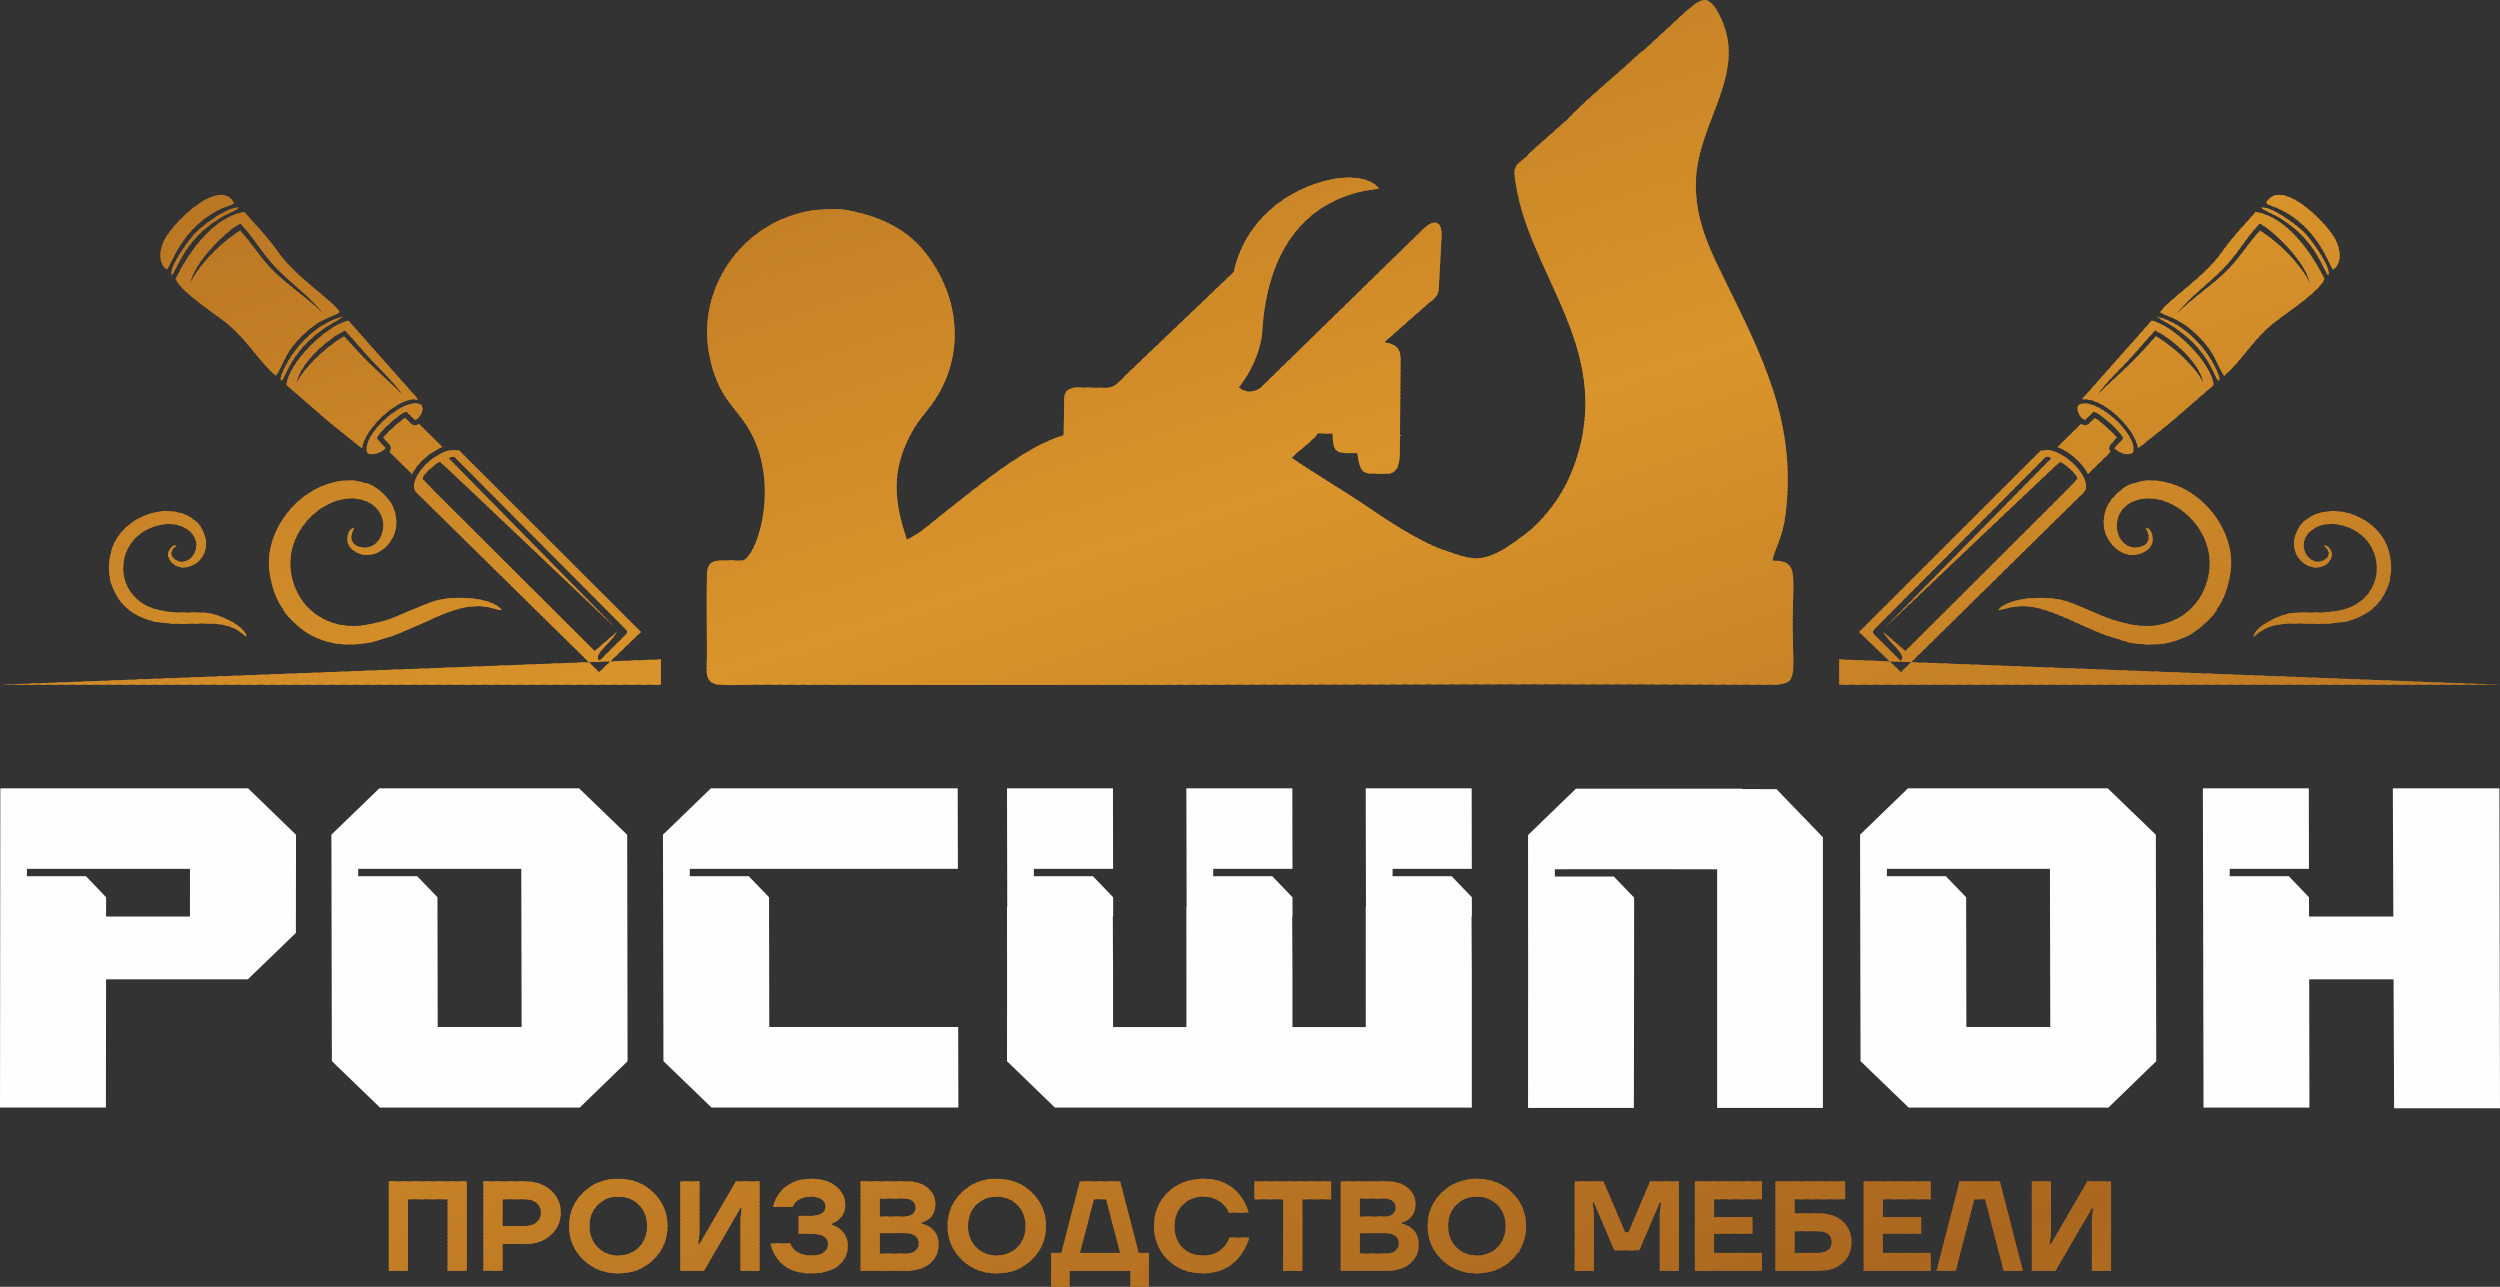
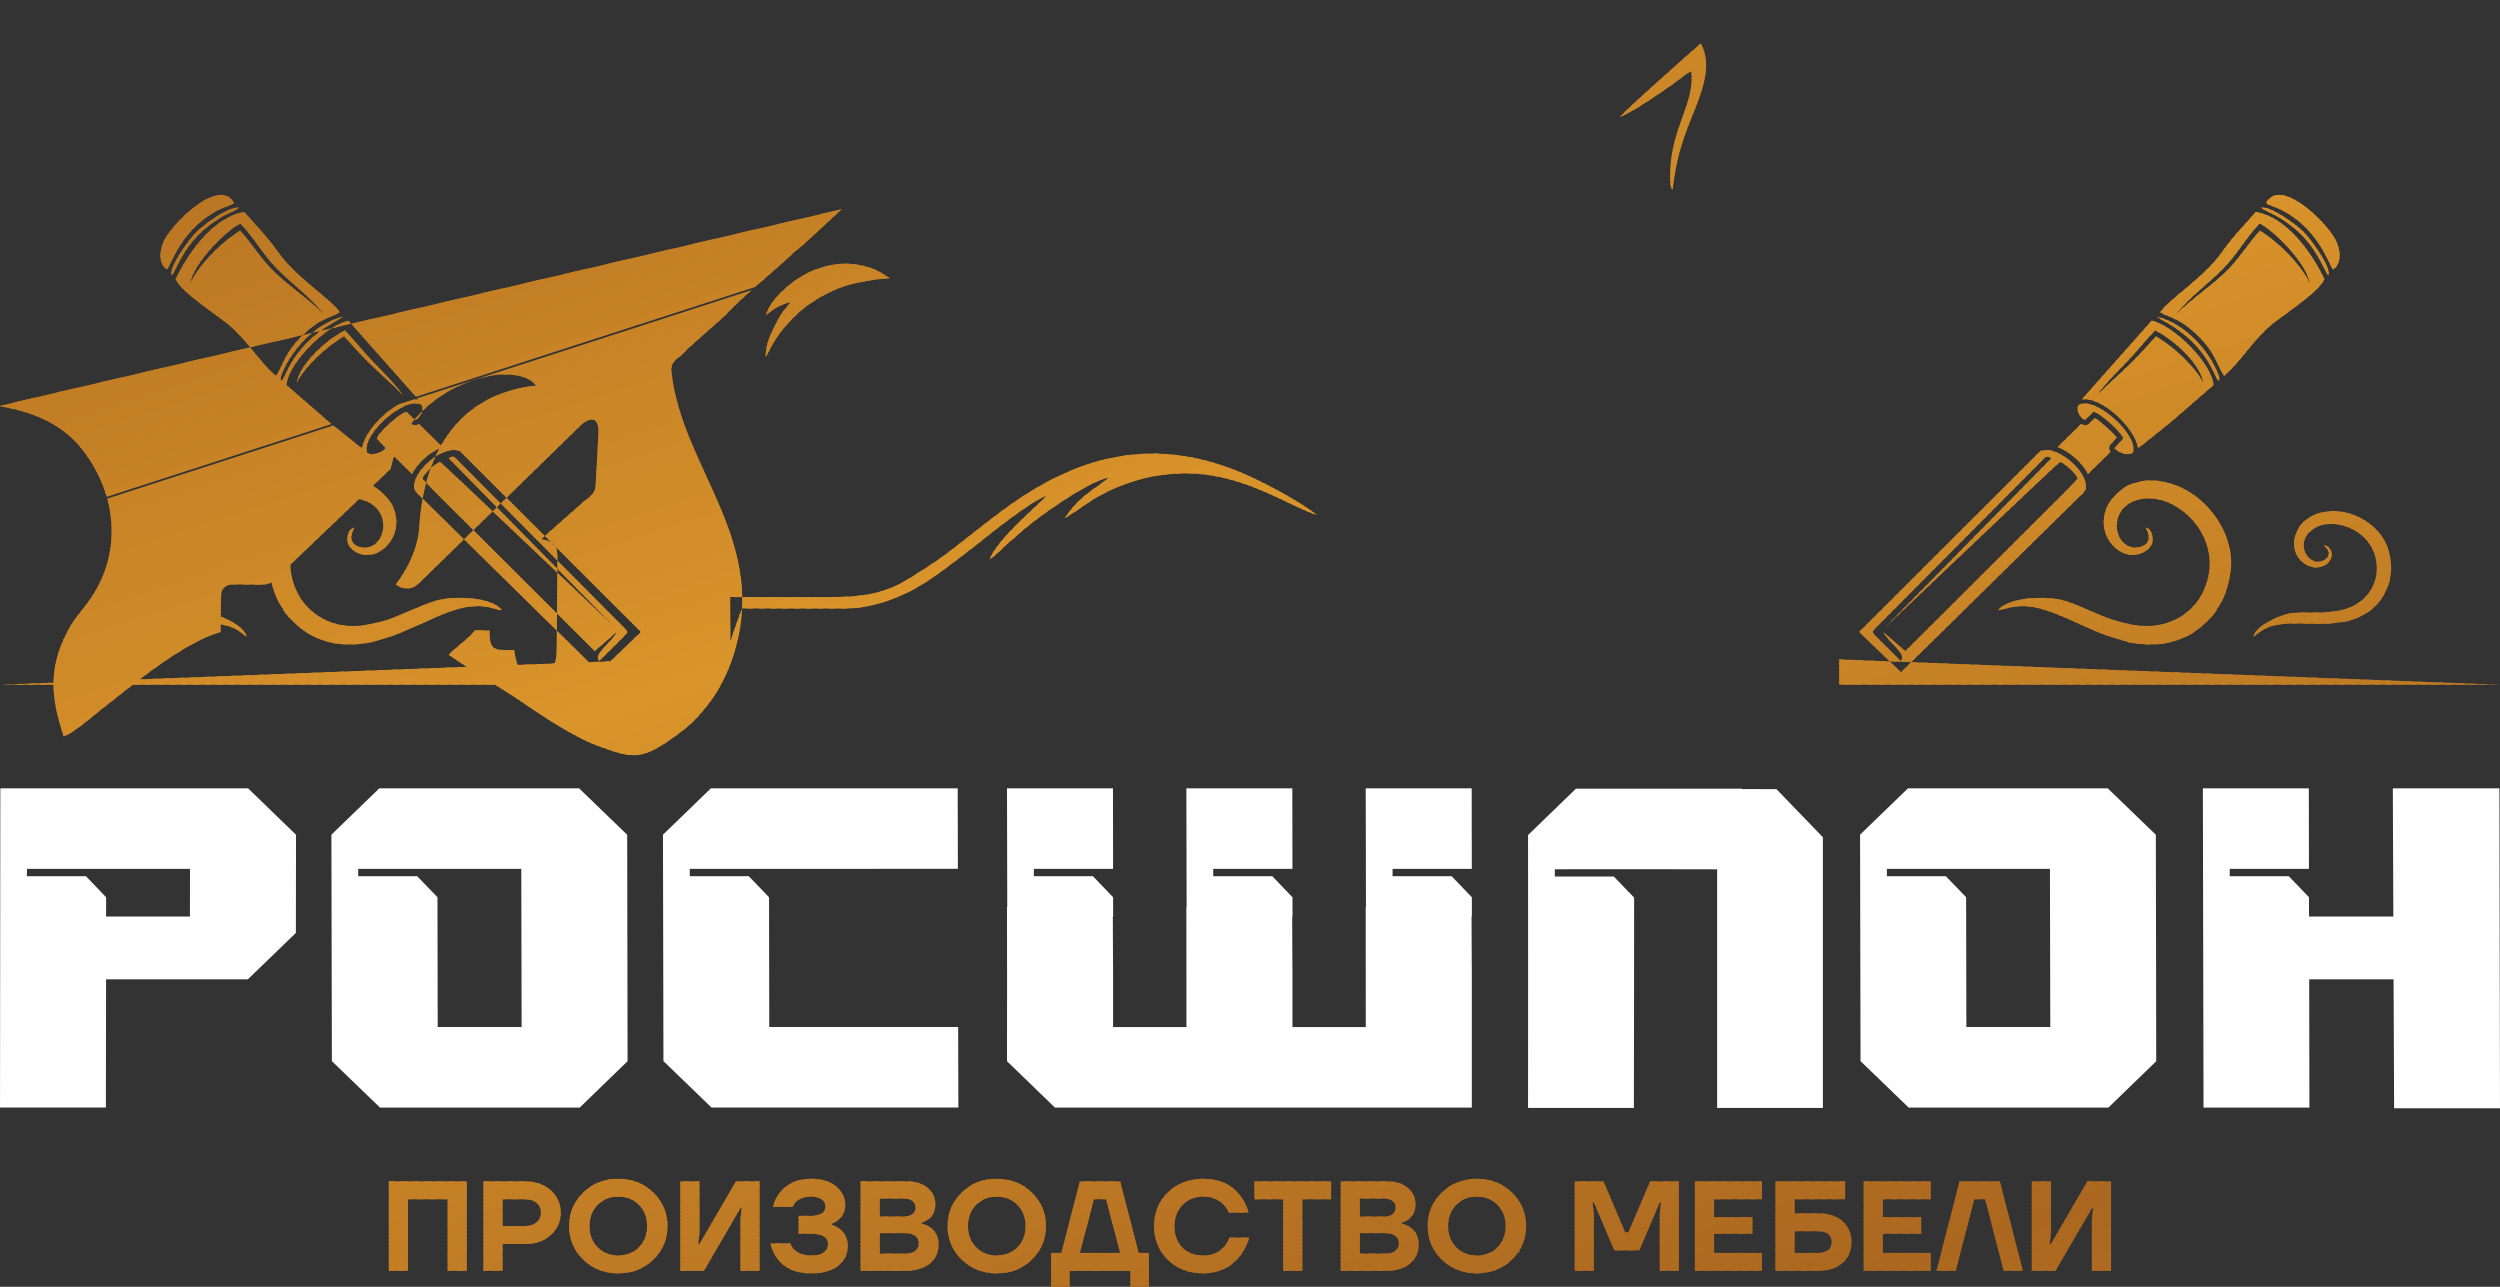
<svg xmlns="http://www.w3.org/2000/svg" xml:space="preserve" width="5.057in" height="2.603in" version="1.1" style="shape-rendering:geometricPrecision; text-rendering:geometricPrecision; image-rendering:optimizeQuality; fill-rule:evenodd; clip-rule:evenodd" viewBox="0 0 4870.82 2507.1">
  <rect x="0" y="0" width="4870.82" height="2507.1" fill="#333333" stroke="none" />
  <defs>
    <style type="text/css"> .fil87 {fill:#AB671F} .fil86 {fill:#AC681F} .fil85 {fill:#AD691F} .fil84 {fill:#AD6920} .fil83 {fill:#AE6920} .fil82 {fill:#AE6A20} .fil81 {fill:#AF6B20} .fil80 {fill:#B06B20} .fil79 {fill:#B06C20} .fil78 {fill:#B16C20} .fil77 {fill:#B16D21} .fil76 {fill:#B26E21} .fil75 {fill:#B36E21} .fil74 {fill:#B36F21} .fil73 {fill:#B46F21} .fil72 {fill:#B47021} .fil71 {fill:#B57021} .fil70 {fill:#B57122} .fil69 {fill:#B67122} .fil68 {fill:#B67222} .fil67 {fill:#B77222} .fil66 {fill:#B77322} .fil65 {fill:#B87322} .fil64 {fill:#B87422} .fil63 {fill:#B97423} .fil62 {fill:#B97523} .fil61 {fill:#BA7523} .fil0 {fill:#BA7623} .fil1 {fill:#BB7623} .fil2 {fill:#BB7723} .fil3 {fill:#BC7723} .fil4 {fill:#BC7823} .fil5 {fill:#BC7824} .fil6 {fill:#BD7824} .fil7 {fill:#BD7924} .fil8 {fill:#BE7924} .fil9 {fill:#BE7A24} .fil10 {fill:#BF7A24} .fil11 {fill:#BF7B24} .fil12 {fill:#C07B24} .fil13 {fill:#C07C25} .fil14 {fill:#C17C25} .fil15 {fill:#C17D25} .fil16 {fill:#C27D25} .fil17 {fill:#C27E25} .fil18 {fill:#C37E25} .fil19 {fill:#C37F25} .fil20 {fill:#C47F25} .fil21 {fill:#C48026} .fil22 {fill:#C58026} .fil23 {fill:#C58126} .fil24 {fill:#C68126} .fil25 {fill:#C68226} .fil26 {fill:#C78226} .fil27 {fill:#C78326} .fil28 {fill:#C88326} .fil29 {fill:#C88327} .fil30 {fill:#C88427} .fil31 {fill:#C98427} .fil32 {fill:#C98527} .fil33 {fill:#CA8527} .fil34 {fill:#CA8627} .fil35 {fill:#CB8627} .fil36 {fill:#CB8727} .fil37 {fill:#CC8728} .fil38 {fill:#CC8828} .fil39 {fill:#CD8828} .fil40 {fill:#CD8928} .fil41 {fill:#CE8928} .fil42 {fill:#CE8A28} .fil43 {fill:#CF8A28} .fil44 {fill:#CF8B29} .fil45 {fill:#D08B29} .fil46 {fill:#D08C29} .fil47 {fill:#D18C29} .fil48 {fill:#D18D29} .fil49 {fill:#D28D29} .fil50 {fill:#D38E29} .fil51 {fill:#D38F2A} .fil52 {fill:#D48F2A} .fil53 {fill:#D4902A} .fil54 {fill:#D5902A} .fil55 {fill:#D6912A} .fil56 {fill:#D6922A} .fil57 {fill:#D7922A} .fil58 {fill:#D7922B} .fil59 {fill:#D8932B} .fil60 {fill:#D9942B} .fil88 {fill:#FEFEFE;fill-rule:nonzero} </style>
    <clipPath id="id0">
-       <path d="M757.5 2475.97l0 -174.38 151.96 0 0 174.38 -37.37 0 0 -139.5 -77.22 0 0 139.5 -37.37 0zm184.34 0l0 -174.38 80.96 0c20.76,0 37.57,5.86 50.45,17.56 12.87,11.71 19.31,26.2 19.31,43.47 0,17.27 -6.44,31.76 -19.31,43.47 -12.87,11.71 -29.69,17.56 -50.45,17.56l-43.59 0 0 52.31 -37.37 0zm37.37 -87.19l42.35 0c10.3,0 18.27,-2.41 23.91,-7.22 5.65,-4.82 8.47,-11.13 8.47,-18.93 0,-7.8 -2.82,-14.12 -8.47,-18.93 -5.65,-4.82 -13.62,-7.22 -23.91,-7.22l-42.35 0 0 52.31zm157.07 65.39c-18.35,-17.85 -27.53,-39.65 -27.53,-65.39 0,-25.74 9.18,-47.54 27.53,-65.39 18.35,-17.85 41.14,-26.78 68.38,-26.78 27.24,0 50.03,8.92 68.38,26.78 18.35,17.85 27.53,39.65 27.53,65.39 0,25.74 -9.18,47.54 -27.53,65.39 -18.35,17.85 -41.14,26.78 -68.38,26.78 -27.24,0 -50.03,-8.93 -68.38,-26.78zm28.15 -106.62c-10.54,10.71 -15.82,24.45 -15.82,41.23 0,16.77 5.28,30.52 15.82,41.23 10.55,10.71 23.96,16.06 40.23,16.06 16.28,0 29.69,-5.35 40.23,-16.06 10.54,-10.71 15.82,-24.46 15.82,-41.23 0,-16.77 -5.28,-30.52 -15.82,-41.23 -10.55,-10.71 -23.96,-16.07 -40.23,-16.07 -16.28,0 -29.69,5.35 -40.23,16.07zm161.05 128.42l0 -174.38 37.37 0 0 100.89 -2.49 21.18 2.49 0 71 -122.07 46.08 0 0 174.38 -37.37 0 0 -100.89 2.49 -21.17 -2.49 0 -71 122.06 -46.08 0zm175.62 -53.56l38.61 0c1.5,4.48 3.99,8.47 7.47,11.96 7.8,7.8 19.01,11.71 33.63,11.71 10.79,0 18.89,-2.03 24.29,-6.1 5.4,-4.07 8.1,-9.51 8.1,-16.31 0,-13.29 -11.21,-19.93 -33.63,-19.93l-23.66 0 0 -34.87 23.66 0c19.1,0 28.65,-6.23 28.65,-18.68 0,-5.32 -2.41,-9.76 -7.22,-13.33 -4.82,-3.57 -11.96,-5.35 -21.43,-5.35 -12.45,0 -22,3.32 -28.65,9.96 -2.99,2.99 -5.06,6.31 -6.23,9.97l-38.61 0c2.16,-9.97 6.47,-19.1 12.95,-27.4 13.95,-18.27 34.54,-27.4 61.78,-27.4 20.43,0 36.54,4.94 48.33,14.82 11.79,9.88 17.69,21.97 17.69,36.25 0,11.79 -4.4,21.42 -13.2,28.89 -3.32,2.83 -7.64,5.23 -12.95,7.22l0 2.49c5.65,1.66 10.79,4.32 15.45,7.97 10.46,8.14 15.69,19.18 15.69,33.13 0,15.78 -6.19,28.65 -18.56,38.61 -12.37,9.97 -30.27,14.95 -53.68,14.95 -29.56,0 -51.4,-9.72 -65.51,-29.15 -6.31,-8.64 -10.63,-18.43 -12.95,-29.39zm175.62 53.56l0 -174.38 89.68 0c17.44,0 31.14,4.24 41.11,12.7 9.96,8.47 14.95,19.18 14.95,32.14 0,12.46 -4.57,22.25 -13.7,29.39 -4.32,2.99 -8.89,5.23 -13.7,6.73l0 1.24c5.81,1.16 11.37,3.49 16.69,6.98 11.29,7.47 16.94,18.85 16.94,34.13 0,14.95 -5.61,27.19 -16.82,36.74 -11.21,9.55 -26.78,14.32 -46.71,14.32l-88.43 0zm37.37 -105.87l47.33 0c7.14,0 12.66,-1.62 16.56,-4.86 3.9,-3.24 5.86,-7.43 5.86,-12.58 0,-5.15 -1.95,-9.34 -5.86,-12.58 -3.9,-3.24 -9.42,-4.86 -16.56,-4.86l-47.33 0 0 34.88zm0 72.24l48.58 0c9.14,0 15.98,-1.83 20.55,-5.48 4.57,-3.65 6.85,-8.47 6.85,-14.45 0,-5.98 -2.28,-10.79 -6.85,-14.45 -4.57,-3.65 -11.41,-5.48 -20.55,-5.48l-48.58 0 0 39.86zm159.56 11.83c-18.35,-17.85 -27.53,-39.65 -27.53,-65.39 0,-25.74 9.18,-47.54 27.53,-65.39 18.35,-17.85 41.14,-26.78 68.38,-26.78 27.24,0 50.03,8.92 68.38,26.78 18.35,17.85 27.53,39.65 27.53,65.39 0,25.74 -9.18,47.54 -27.53,65.39 -18.35,17.85 -41.14,26.78 -68.38,26.78 -27.24,0 -50.03,-8.93 -68.38,-26.78zm28.15 -106.62c-10.54,10.71 -15.82,24.45 -15.82,41.23 0,16.77 5.28,30.52 15.82,41.23 10.55,10.71 23.96,16.06 40.23,16.06 16.28,0 29.69,-5.35 40.23,-16.06 10.54,-10.71 15.82,-24.46 15.82,-41.23 0,-16.77 -5.28,-30.52 -15.82,-41.23 -10.55,-10.71 -23.96,-16.07 -40.23,-16.07 -16.28,0 -29.69,5.35 -40.23,16.07zm146.1 159.56l0 -66.01 19.93 0 36.12 -139.51 78.47 0 36.12 139.51 19.93 0 0 66.01 -36.12 0 0 -31.14 -118.33 0 0 31.14 -36.12 0zm56.05 -66.01l78.47 0 -27.4 -104.63 -23.66 0 -27.4 104.63zm171.51 13.58c-18.02,-17.52 -27.03,-39.49 -27.03,-65.89 0,-26.41 9.01,-48.37 27.03,-65.89 18.02,-17.52 40.98,-26.28 68.88,-26.28 31.39,0 55.47,11.04 72.24,33.13 7.64,9.8 13.04,20.76 16.19,32.88l-38.61 0c-2.16,-5.65 -5.48,-10.8 -9.97,-15.45 -10.46,-10.46 -23.75,-15.69 -39.86,-15.69 -16.28,0 -29.69,5.35 -40.23,16.07 -10.54,10.71 -15.82,24.45 -15.82,41.23 0,17.44 5.11,31.35 15.32,41.73 10.21,10.38 23.79,15.57 40.73,15.57 16.94,0 30.56,-5.81 40.85,-17.44 4.65,-5.48 8.05,-11.29 10.21,-17.44l38.61 0c-3.82,13.12 -9.55,24.75 -17.19,34.87 -17.93,23.25 -42.1,34.88 -72.49,34.88 -27.9,0 -50.86,-8.76 -68.88,-26.28zm168.52 -118.2l0 -34.88 149.47 0 0 34.88 -56.05 0 0 139.5 -37.37 0 0 -139.5 -56.05 0zm168.15 139.5l0 -174.38 89.68 0c17.44,0 31.14,4.24 41.11,12.7 9.96,8.47 14.95,19.18 14.95,32.14 0,12.46 -4.57,22.25 -13.7,29.39 -4.32,2.99 -8.89,5.23 -13.7,6.73l0 1.24c5.81,1.16 11.37,3.49 16.69,6.98 11.29,7.47 16.94,18.85 16.94,34.13 0,14.95 -5.61,27.19 -16.82,36.74 -11.21,9.55 -26.78,14.32 -46.71,14.32l-88.43 0zm37.37 -105.87l47.33 0c7.14,0 12.66,-1.62 16.56,-4.86 3.9,-3.24 5.86,-7.43 5.86,-12.58 0,-5.15 -1.95,-9.34 -5.86,-12.58 -3.9,-3.24 -9.42,-4.86 -16.56,-4.86l-47.33 0 0 34.88zm0 72.24l48.58 0c9.14,0 15.98,-1.83 20.55,-5.48 4.57,-3.65 6.85,-8.47 6.85,-14.45 0,-5.98 -2.28,-10.79 -6.85,-14.45 -4.57,-3.65 -11.41,-5.48 -20.55,-5.48l-48.58 0 0 39.86zm159.56 11.83c-18.35,-17.85 -27.53,-39.65 -27.53,-65.39 0,-25.74 9.18,-47.54 27.53,-65.39 18.35,-17.85 41.14,-26.78 68.38,-26.78 27.24,0 50.03,8.92 68.38,26.78 18.35,17.85 27.53,39.65 27.53,65.39 0,25.74 -9.18,47.54 -27.53,65.39 -18.35,17.85 -41.14,26.78 -68.38,26.78 -27.24,0 -50.03,-8.93 -68.38,-26.78zm28.15 -106.62c-10.54,10.71 -15.82,24.45 -15.82,41.23 0,16.77 5.28,30.52 15.82,41.23 10.55,10.71 23.96,16.06 40.23,16.06 16.28,0 29.69,-5.35 40.23,-16.06 10.54,-10.71 15.82,-24.46 15.82,-41.23 0,-16.77 -5.28,-30.52 -15.82,-41.23 -10.55,-10.71 -23.96,-16.07 -40.23,-16.07 -16.28,0 -29.69,5.35 -40.23,16.07zm230.81 128.42l0 -174.38 56.05 0 42.35 99.65 6.23 0 42.35 -99.65 56.05 0 0 174.38 -37.37 0 0 -110.85 2.49 -22.42 -2.49 0 -39.86 93.42 -48.58 0 -39.86 -93.42 -2.49 0 2.49 22.42 0 110.85 -37.37 0zm234.17 0l0 -174.38 130.78 0 0 34.88 -93.42 0 0 34.87 74.73 0 0 32.38 -74.73 0 0 37.37 93.42 0 0 34.87 -130.78 0zm156.94 0l0 -174.38 135.77 0 0 34.88 -98.4 0 0 27.4 46.08 0c20.1,0 35.91,5.19 47.46,15.57 11.54,10.38 17.31,23.87 17.31,40.48 0,16.61 -5.77,30.1 -17.31,40.48 -11.54,10.38 -27.36,15.57 -47.46,15.57l-83.45 0zm37.37 -34.87l44.84 0c9.13,0 15.98,-1.87 20.55,-5.61 4.57,-3.74 6.85,-8.93 6.85,-15.57 0,-6.64 -2.28,-11.83 -6.85,-15.57 -4.57,-3.74 -11.42,-5.61 -20.55,-5.61l-44.84 0 0 42.35zm134.52 34.87l0 -174.38 130.78 0 0 34.88 -93.42 0 0 34.87 74.73 0 0 32.38 -74.73 0 0 37.37 93.42 0 0 34.87 -130.78 0zm141.99 0l44.84 -174.38 78.47 0 44.84 174.38 -37.37 0 -36.12 -139.5 -21.18 0 -36.12 139.5 -37.37 0zm185.59 0l0 -174.38 37.37 0 0 100.89 -2.49 21.18 2.49 0 71 -122.07 46.08 0 0 174.38 -37.37 0 0 -100.89 2.49 -21.17 -2.49 0 -71 122.06 -46.08 0zm-2318.44 -2068.48c-48.27,-1.14 -80.01,2.93 -120.16,20.97 -96.15,43.21 -160.72,150.47 -137.7,264.98 15.67,77.93 47.13,96.33 72.8,136.31 67.13,104.52 22.51,250.42 -7.56,262.4 -14.04,0.03 -30.98,-0.86 -44.63,-0.01 -18.31,1.15 -23.31,6.65 -25.51,23.9 -1.22,52.95 -0.01,107.62 -0.04,160.88 -0.02,29.46 -6.94,55.26 25.51,57.2 25.67,1.52 56.01,-0.35 82.07,-0.24 653.73,2.72 1307.8,-2.89 1961.57,0.22 59.67,0.29 46.19,-11.23 46.19,-119.27 0,-97.36 12.94,-122.67 -39.53,-122.67 4.39,-23.56 19.51,-41.52 25.66,-90.77 22.41,-179.41 -46.81,-309.54 -121.52,-462.29 -25.97,-53.12 -55.14,-111.57 -53.23,-185.1 3.11,-119.11 106.07,-213.18 44.28,-328 -22.49,-41.81 -37.16,-26.07 -65.54,-2.15l-77.74 71.74c-5.84,4.91 -10.15,7.57 -15.63,12.72 -40.55,38.21 -86.7,74.63 -124.39,112.65 -7.11,7.17 -9.73,10.69 -15.58,15.43l-62.77 55.79c-6.63,5.41 -7.87,8.16 -14.06,14.07 -9.9,9.43 -24.11,13.66 -21.73,35.37 20.89,189.11 194.29,331.06 119.24,556.19 -9.57,28.71 -24.26,58.24 -39.21,79.26 -16.82,23.68 -35.69,45.47 -56.86,61.71 -80.18,61.54 -96.23,56.34 -164.87,31.48 -49.21,-17.83 -110.18,-59.18 -150.44,-86.58 -38.19,-25.99 -115.92,-72.48 -142.13,-91.85 11.66,-12.67 44.85,-35.83 50.71,-47.55l29 0.45c0.1,40.85 9.49,38.09 48.13,38.1 4.56,32.16 8.87,39.7 28.87,39.99l23.5 0.34c21.86,0.31 30.7,-7.89 30.5,-47.01l1.36 -171.95c0.19,-23.05 -4.41,-32.12 -31.37,-37.7l82.76 -73.14c15.51,-11.94 22.31,-16.86 23.12,-32.13l5.35 -100.88c1.61,-30.2 -14.62,-34.44 -35.63,-14.24l-314.76 307.29c-12.92,12.61 -31.73,12.34 -44.46,1.43 43.77,-56.52 45.49,-107.98 45.49,-107.98 9.13,-156.32 81.42,-263.15 227.56,-279.36 -16.77,-24.26 -64.27,-23.85 -89.43,-18.77 -93.55,18.83 -172.67,84.1 -193.67,181.23l-204.77 195.57c-15.73,14.49 -24.37,30.32 -45.8,30.05l-54.14 -0.64c-14.45,-0.17 -25.22,6.09 -25.45,20.75l-1.23 72.05c-75.8,22.37 -169.55,102.01 -231.33,150.14 -19.08,14.87 -52.98,45.6 -74.24,53.24 -24.7,-74.3 -30.63,-132.19 7.39,-204.7 16.84,-32.11 33.43,-44.42 51.09,-73.18 58.79,-95.74 38.27,-204.49 -23.05,-282.04 -40.17,-50.8 -98.73,-73.31 -162,-83.7zm-217.56 755.72l0.42 87c2.62,-9.12 18.93,-57.4 23.18,-64.77 66.53,0 133.1,0.27 199.62,0.11 60.26,-0.15 114.93,-24.23 155.06,-49.38 20.57,-12.89 41.44,-28.63 59.42,-42.3 19.19,-14.58 38.24,-28.86 57.21,-44.41 20.66,-16.96 94.92,-74.59 121.04,-83.58 -8.06,11.7 -95.94,83.02 -110.46,124.06 9.69,-6.8 19.89,-15.79 26.74,-22.95 9.88,-10.31 16.51,-13.75 25.5,-22.46 34.33,-33.24 136.85,-104.74 179.94,-114.63 -19.46,18.98 -55.05,32.35 -86.14,79.9 35.9,-20.26 49.15,-38.34 103.99,-60.98 42.72,-17.64 88.5,-27.54 139.48,-26.42 109.74,2.4 196.42,65.45 248.3,80.89 -31.13,-24.28 -80.61,-51.25 -121.01,-70.65 -163.35,-78.47 -308.29,-59.04 -450.37,33.03 -40.47,26.23 -74,53.38 -110.12,81.74 -47.94,37.67 -60.52,46.86 -112.68,79.29 -47.39,29.47 -90.69,36.54 -154.11,36.53 -65.01,-0.02 -130,-0.02 -195.01,-0.02zm69.52 -548.05c3.21,-5.9 31.73,-24.12 47.39,-26.54 -6.95,12.34 -12.66,10.89 -30.46,46.82 -9.54,19.27 -17.08,36.2 -17.54,60.41 6.17,-9.43 10.68,-20.4 16.8,-30.16 7.92,-12.64 11.72,-18.04 21.46,-29.34 14.93,-17.34 30.17,-32.48 51.9,-46.93 46.82,-31.14 85.73,-41.56 152.62,-47.75 -11.54,-4.54 -22.89,-19.5 -63.36,-26.06 -31.17,-5.05 -56.37,-0.31 -83.08,9.46 -37.32,13.67 -89.49,57.85 -95.72,90.09zm1664.13 -387.6c21.06,-6.31 83.33,-49.61 106.11,-65.77 9.03,-6.4 25.69,-20.76 32.76,-22.92 7.82,61.12 -38.66,108.41 -40.93,195.76 -0.14,5.28 -0.3,11.95 -0.03,17.13 0.58,11.49 0.2,11.56 4.48,18.05 7.35,-59.67 17.26,-91.29 37.83,-142.81 16.28,-40.73 42.3,-98.5 17.16,-142.49 -26.37,23.09 -142.89,125.83 -157.38,143.05zm-2446.49 713.19c20.3,1.56 47.98,29.13 55.16,44.7 7.83,16.99 12.23,41.06 -1.73,65.26 -13.97,24.22 -37.97,34.03 -58.24,29.38 -13.3,-3.06 -25.48,-13.08 -27.8,-23.85 -1.61,-7.46 0.57,-27.24 13.32,-28.06 -17.46,30.87 7.44,39.35 21.9,38.52 44.52,-2.57 53.73,-87.72 -20.42,-95.34 -68.8,-7.07 -159.62,82.01 -114.04,180.3 16.67,35.97 51.6,61.84 93.37,67 27.01,3.33 52.64,-2.23 76.77,-9.17 32.67,-9.39 68.13,-29.48 100.14,-39.17 29.12,-8.81 109.37,-9.78 129.84,18.81 -19.7,-2.83 -27.41,-9.86 -56.63,-7.78 -46.92,3.33 -106.82,39.78 -155.26,57.04l-39.09 11.97c-5.03,1.28 -8.55,2.37 -13.22,2.89 -19.4,2.14 -33.31,3.72 -56.68,0.87 -19.61,-2.39 -42.25,-10.38 -61.14,-22.6 -12.45,-8.06 -42.84,-35.15 -44.83,-45.86 -17.24,-21.29 -25.87,-60.05 -27.16,-82.11 -3.74,-64.09 42.09,-129.76 100.17,-155.08 24.91,-10.86 57.88,-17.6 85.57,-7.72zm-330.93 72.87c12.3,6.38 22.3,31.01 22.66,42.68 0.39,12.72 -3.26,28.97 -18.45,40.41 -15.2,11.45 -32.83,11.22 -44.29,2.91 -7.52,-5.45 -12.48,-14.97 -11.07,-22.34 0.98,-5.1 7.6,-16.91 15.81,-14.03 -19.15,14.7 -5.8,26.63 3.47,29.95 28.58,10.24 56.99,-40.65 12.57,-65.14 -41.22,-22.74 -121.79,8.89 -119.4,82.59 0.87,26.97 15.87,52.46 40.67,66.81 16.03,9.27 33.57,12.61 50.52,14.68 22.96,2.81 50.52,-0.34 73.15,2.11 20.58,2.23 71.11,22.97 76.32,46.32 -11.59,-7.01 -14.54,-13.47 -33.4,-19.94 -30.28,-10.39 -77.49,-3.5 -112.42,-5.57l-27.67 -2.9c-3.5,-0.54 -5.98,-0.79 -9.05,-1.71 -12.72,-3.82 -21.86,-6.53 -35.73,-14.54 -11.64,-6.71 -23.7,-17.74 -32.28,-30.42 -5.66,-8.37 -17.49,-33.41 -15.88,-40.65 -5.13,-17.92 -0.23,-44.5 4.83,-58.65 14.71,-41.14 60.89,-70.08 104,-70.49 18.49,-0.17 40.93,4.38 55.66,17.93zm437.55 -187.56l45.75 44.88c-23.64,9.03 -48.06,30.34 -59.36,52.51l-44.04 -43.2c0.6,-0.75 1.11,-1.52 1.56,-2.31 2.23,-3.99 1.66,-8.76 -1.44,-12.11l-12.18 -13.2c7.56,-10.25 32.11,-32.28 42.81,-38.4l10.77 10.57c4.6,4.51 10.55,4.33 16.13,1.26zm-279.24 -94.12c1.94,-1.94 1.48,-0.76 3.3,-3.91 13.5,-23.43 16.64,-42.24 45.53,-71.28 37.83,-38.06 60.95,-38.52 76.11,-48.34 -12.07,-21.98 -86.5,-68.49 -119.76,-116.88 -24.13,-34.27 -51.13,-60.19 -66.17,-78.6 -60.68,9.64 -108.85,78.87 -134.03,130.46 9.14,24.83 80.14,70.12 102.03,88.3 38.64,32.12 59.32,71.06 93,100.25zm134.96 -88.22c19.24,20.18 34.45,39.74 53.7,59.9 20.91,21.93 41.91,41.61 59.32,66.36 -21.13,-21.55 -41.67,-39 -63.51,-60.32 -17.99,-17.56 -34.6,-35.94 -51.26,-54.56 -56.25,33.79 -93.99,85.48 -92.57,94.38 2.04,-36.14 55.8,-86.97 94.32,-105.77zm-203.87 -208.35c26.8,27.71 42.81,58.69 69.61,86.39 29.13,30.11 67.36,56.88 92.55,89.97 -29.34,-29.68 -66.68,-53.63 -96.88,-83.12 -24.87,-24.29 -42.44,-54.02 -65.8,-79.43 -61.17,39.08 -99.18,97.85 -97.42,107.08 2.3,-38.47 62.42,-98.07 89.14,-115.64l-0.03 -0.02 0.87 -0.53 0.03 -0.01c2.29,-1.38 6.18,-3.58 7.93,-4.67zm352.8 353.31c-32.02,-18.5 -118.95,59.85 -105.4,93.74 12.98,7.45 32.58,-4.16 35.58,-9.53l-16.24 -17.6c-5.87,-6.36 51.85,-58.21 57.88,-52.3l14.68 14.4c3.81,3.73 21.7,-15.21 13.5,-28.72zm-271.74 -47.12c7.22,-9.28 13.6,-37.42 47.16,-72.43 13.36,-13.94 32.82,-28.92 50.54,-39.29 4.32,-2.53 6.02,-3.3 10.44,-5.57l11.01 -7.26c-53.31,12.17 -101.22,64.68 -119.66,112.42 -0.16,0.4 -1.7,5.08 -1.72,5.31 -0.74,12.53 -0.89,2.24 2.23,6.82zm-214.57 -205.1c7.75,-7.74 21.79,-56.31 68.3,-93.53 7.22,-5.78 12.35,-9.41 19.99,-14.57 15.22,-10.3 38.46,-19.1 42.96,-24.07 -19.93,-3.07 -68.14,32.44 -83.82,47.89 -12.9,12.72 -55.52,70.53 -47.43,84.28zm-9.36 -11.18c8.69,-10.73 30.23,-84.75 107.21,-119.29 7.48,-3.36 17.58,-5.79 23.39,-10.54 -26.94,-50.98 -114.98,34.18 -134.73,70.07 -10.32,18.72 -14.47,47.27 4.13,59.76zm380.06 347.8c5.23,-39.49 72.48,-101.92 108.78,-94.48 -3.55,-6.99 -10.2,-12.05 -15.7,-18.93l-119.91 -135.3c-45,11.24 -117.26,83.67 -120.41,125.83l71.54 62.02c5.56,5.39 9.94,8.07 17.41,14.75l38.21 30.69c7.9,5.75 10.53,9.5 20.09,15.42zm509.68 367.39l-47.18 46.98c-14.49,-11.7 24.29,-36.07 33.68,-56.19l-42.95 37.23 -311.4 -310.46c-8.69,-8.66 -21.46,-22.49 -23.07,-24.21 -5.9,-6.28 32.44,-38.1 33.9,-33.37 14.02,11.46 314.73,298.33 341.27,323.05l-325.03 -330.55c0,0 4.77,-4.57 11.1,-2.71l329.66 331.73c9.24,9.2 9.23,9.23 0,18.5zm-393.25 -270.63l345.3 339.8 81.55 -78.43 -354.27 -353.79c-0.67,0.06 -1.45,0.48 -1.9,0.67l-0.02 0.01c-31.53,-10.66 -92.49,43.1 -85.22,74.55 1.39,6.04 10.39,13.11 14.55,17.21zm465.71 314.87l0 49.34 -1287.52 0c1772.25,-67.91 -243.27,9.32 1287.52,-49.34zm2873.56 -343.95c-20.3,1.56 -47.98,29.13 -55.16,44.7 -7.83,16.99 -12.23,41.06 1.73,65.26 13.97,24.22 37.97,34.03 58.24,29.38 13.3,-3.06 25.48,-13.08 27.8,-23.85 1.61,-7.46 -0.57,-27.24 -13.32,-28.06 17.46,30.87 -7.44,39.35 -21.89,38.52 -44.53,-2.57 -53.73,-87.72 20.42,-95.34 68.8,-7.07 159.62,82.01 114.04,180.3 -16.67,35.97 -51.6,61.84 -93.37,67 -27.01,3.33 -52.64,-2.23 -76.77,-9.17 -32.67,-9.39 -68.13,-29.48 -100.14,-39.17 -29.12,-8.81 -109.37,-9.78 -129.84,18.81 19.7,-2.83 27.41,-9.86 56.63,-7.78 46.92,3.33 106.82,39.78 155.26,57.04l39.09 11.97c5.03,1.28 8.55,2.37 13.22,2.89 19.4,2.14 33.32,3.72 56.68,0.87 19.61,-2.39 42.25,-10.38 61.14,-22.6 12.46,-8.06 42.85,-35.15 44.83,-45.86 17.24,-21.29 25.87,-60.05 27.16,-82.11 3.75,-64.09 -42.09,-129.76 -100.17,-155.08 -24.91,-10.86 -57.88,-17.6 -85.58,-7.72zm330.93 72.87c-12.3,6.38 -22.3,31.01 -22.66,42.68 -0.39,12.72 3.26,28.97 18.45,40.41 15.2,11.45 32.83,11.22 44.3,2.91 7.51,-5.45 12.48,-14.97 11.06,-22.34 -0.97,-5.1 -7.6,-16.91 -15.81,-14.03 19.15,14.7 5.8,26.63 -3.47,29.95 -28.58,10.24 -56.99,-40.65 -12.58,-65.14 41.22,-22.74 121.8,8.89 119.4,82.59 -0.87,26.97 -15.87,52.46 -40.66,66.81 -16.03,9.27 -33.57,12.61 -50.53,14.68 -22.96,2.81 -50.52,-0.34 -73.15,2.11 -20.58,2.23 -71.11,22.97 -76.32,46.32 11.59,-7.01 14.54,-13.47 33.4,-19.94 30.28,-10.39 77.49,-3.5 112.43,-5.57l27.67 -2.9c3.49,-0.54 5.98,-0.79 9.05,-1.71 12.72,-3.82 21.86,-6.53 35.73,-14.54 11.64,-6.71 23.7,-17.74 32.28,-30.42 5.66,-8.37 17.49,-33.41 15.88,-40.65 5.13,-17.92 0.23,-44.5 -4.83,-58.65 -14.7,-41.14 -60.89,-70.08 -104,-70.49 -18.5,-0.17 -40.94,4.38 -55.66,17.93zm-437.55 -187.56l-45.75 44.88c23.64,9.03 48.06,30.34 59.36,52.51l44.04 -43.2c-0.6,-0.75 -1.11,-1.52 -1.55,-2.31 -2.23,-3.99 -1.66,-8.76 1.44,-12.11l12.18 -13.2c-7.56,-10.25 -32.11,-32.28 -42.81,-38.4l-10.77 10.57c-4.6,4.51 -10.55,4.33 -16.13,1.26zm279.24 -94.12c-1.94,-1.94 -1.48,-0.76 -3.29,-3.91 -13.5,-23.43 -16.64,-42.24 -45.54,-71.28 -37.83,-38.06 -60.95,-38.52 -76.11,-48.34 12.07,-21.98 86.5,-68.49 119.76,-116.88 24.13,-34.27 51.13,-60.19 66.17,-78.6 60.68,9.64 108.86,78.87 134.03,130.46 -9.14,24.83 -80.14,70.12 -102.03,88.3 -38.64,32.12 -59.32,71.06 -93,100.25zm-134.96 -88.22c-19.24,20.18 -34.45,39.74 -53.7,59.9 -20.91,21.93 -41.9,41.61 -59.32,66.36 21.13,-21.55 41.67,-39 63.51,-60.32 17.99,-17.56 34.6,-35.94 51.26,-54.56 56.26,33.79 93.99,85.48 92.57,94.38 -2.05,-36.14 -55.8,-86.97 -94.33,-105.77zm203.87 -208.35c-26.8,27.71 -42.81,58.69 -69.6,86.39 -29.13,30.11 -67.36,56.88 -92.56,89.97 29.34,-29.68 66.69,-53.63 96.88,-83.12 24.87,-24.29 42.44,-54.02 65.8,-79.43 61.17,39.08 99.18,97.85 97.42,107.08 -2.3,-38.47 -62.42,-98.07 -89.13,-115.64l0.03 -0.02 -0.88 -0.53 -0.02 -0.01c-2.3,-1.38 -6.19,-3.58 -7.94,-4.67zm-352.8 353.31c32.02,-18.5 118.95,59.85 105.4,93.74 -12.98,7.45 -32.59,-4.16 -35.59,-9.53l16.24 -17.6c5.87,-6.36 -51.85,-58.21 -57.88,-52.3l-14.68 14.4c-3.81,3.73 -21.7,-15.21 -13.5,-28.72zm271.74 -47.12c-7.22,-9.28 -13.61,-37.42 -47.17,-72.43 -13.36,-13.94 -32.82,-28.92 -50.54,-39.29 -4.32,-2.53 -6.02,-3.3 -10.44,-5.57l-11.01 -7.26c53.31,12.17 101.22,64.68 119.66,112.42 0.16,0.4 1.71,5.08 1.72,5.31 0.74,12.53 0.89,2.24 -2.22,6.82zm214.57 -205.1c-7.75,-7.74 -21.79,-56.31 -68.3,-93.53 -7.22,-5.78 -12.35,-9.41 -19.99,-14.57 -15.21,-10.3 -38.46,-19.1 -42.96,-24.07 19.93,-3.07 68.14,32.44 83.82,47.89 12.9,12.72 55.52,70.53 47.43,84.28zm9.36 -11.18c-8.69,-10.73 -30.24,-84.75 -107.21,-119.29 -7.48,-3.36 -17.58,-5.79 -23.39,-10.54 26.94,-50.98 114.98,34.18 134.73,70.07 10.31,18.72 14.46,47.27 -4.13,59.76zm-380.06 347.8c-5.23,-39.49 -72.48,-101.92 -108.78,-94.48 3.54,-6.99 10.2,-12.05 15.7,-18.93l119.91 -135.3c45,11.24 117.26,83.67 120.41,125.83l-71.54 62.02c-5.56,5.39 -9.94,8.07 -17.41,14.75l-38.21 30.69c-7.9,5.75 -10.53,9.5 -20.09,15.42zm-509.67 367.39l47.18 46.98c14.49,-11.7 -24.29,-36.07 -33.68,-56.19l42.95 37.23 311.4 -310.46c8.69,-8.66 21.46,-22.49 23.07,-24.21 5.9,-6.28 -32.44,-38.1 -33.9,-33.37 -14.03,11.46 -314.73,298.33 -341.28,323.05l325.03 -330.55c0,0 -4.77,-4.57 -11.1,-2.71l-329.66 331.73c-9.24,9.2 -9.23,9.23 0,18.5zm393.25 -270.63l-345.3 339.8 -81.55 -78.43 354.27 -353.79c0.67,0.06 1.45,0.48 1.9,0.67l0.01 0.01c31.53,-10.66 92.49,43.1 85.22,74.55 -1.39,6.04 -10.39,13.11 -14.55,17.21zm-465.71 314.87l0 49.34 1287.52 0c-1772.25,-67.91 243.27,9.32 -1287.52,-49.34z" />
+       <path d="M757.5 2475.97l0 -174.38 151.96 0 0 174.38 -37.37 0 0 -139.5 -77.22 0 0 139.5 -37.37 0zm184.34 0l0 -174.38 80.96 0c20.76,0 37.57,5.86 50.45,17.56 12.87,11.71 19.31,26.2 19.31,43.47 0,17.27 -6.44,31.76 -19.31,43.47 -12.87,11.71 -29.69,17.56 -50.45,17.56l-43.59 0 0 52.31 -37.37 0zm37.37 -87.19l42.35 0c10.3,0 18.27,-2.41 23.91,-7.22 5.65,-4.82 8.47,-11.13 8.47,-18.93 0,-7.8 -2.82,-14.12 -8.47,-18.93 -5.65,-4.82 -13.62,-7.22 -23.91,-7.22l-42.35 0 0 52.31zm157.07 65.39c-18.35,-17.85 -27.53,-39.65 -27.53,-65.39 0,-25.74 9.18,-47.54 27.53,-65.39 18.35,-17.85 41.14,-26.78 68.38,-26.78 27.24,0 50.03,8.92 68.38,26.78 18.35,17.85 27.53,39.65 27.53,65.39 0,25.74 -9.18,47.54 -27.53,65.39 -18.35,17.85 -41.14,26.78 -68.38,26.78 -27.24,0 -50.03,-8.93 -68.38,-26.78zm28.15 -106.62c-10.54,10.71 -15.82,24.45 -15.82,41.23 0,16.77 5.28,30.52 15.82,41.23 10.55,10.71 23.96,16.06 40.23,16.06 16.28,0 29.69,-5.35 40.23,-16.06 10.54,-10.71 15.82,-24.46 15.82,-41.23 0,-16.77 -5.28,-30.52 -15.82,-41.23 -10.55,-10.71 -23.96,-16.07 -40.23,-16.07 -16.28,0 -29.69,5.35 -40.23,16.07zm161.05 128.42l0 -174.38 37.37 0 0 100.89 -2.49 21.18 2.49 0 71 -122.07 46.08 0 0 174.38 -37.37 0 0 -100.89 2.49 -21.17 -2.49 0 -71 122.06 -46.08 0zm175.62 -53.56l38.61 0c1.5,4.48 3.99,8.47 7.47,11.96 7.8,7.8 19.01,11.71 33.63,11.71 10.79,0 18.89,-2.03 24.29,-6.1 5.4,-4.07 8.1,-9.51 8.1,-16.31 0,-13.29 -11.21,-19.93 -33.63,-19.93l-23.66 0 0 -34.87 23.66 0c19.1,0 28.65,-6.23 28.65,-18.68 0,-5.32 -2.41,-9.76 -7.22,-13.33 -4.82,-3.57 -11.96,-5.35 -21.43,-5.35 -12.45,0 -22,3.32 -28.65,9.96 -2.99,2.99 -5.06,6.31 -6.23,9.97l-38.61 0c2.16,-9.97 6.47,-19.1 12.95,-27.4 13.95,-18.27 34.54,-27.4 61.78,-27.4 20.43,0 36.54,4.94 48.33,14.82 11.79,9.88 17.69,21.97 17.69,36.25 0,11.79 -4.4,21.42 -13.2,28.89 -3.32,2.83 -7.64,5.23 -12.95,7.22l0 2.49c5.65,1.66 10.79,4.32 15.45,7.97 10.46,8.14 15.69,19.18 15.69,33.13 0,15.78 -6.19,28.65 -18.56,38.61 -12.37,9.97 -30.27,14.95 -53.68,14.95 -29.56,0 -51.4,-9.72 -65.51,-29.15 -6.31,-8.64 -10.63,-18.43 -12.95,-29.39zm175.62 53.56l0 -174.38 89.68 0c17.44,0 31.14,4.24 41.11,12.7 9.96,8.47 14.95,19.18 14.95,32.14 0,12.46 -4.57,22.25 -13.7,29.39 -4.32,2.99 -8.89,5.23 -13.7,6.73l0 1.24c5.81,1.16 11.37,3.49 16.69,6.98 11.29,7.47 16.94,18.85 16.94,34.13 0,14.95 -5.61,27.19 -16.82,36.74 -11.21,9.55 -26.78,14.32 -46.71,14.32l-88.43 0zm37.37 -105.87l47.33 0c7.14,0 12.66,-1.62 16.56,-4.86 3.9,-3.24 5.86,-7.43 5.86,-12.58 0,-5.15 -1.95,-9.34 -5.86,-12.58 -3.9,-3.24 -9.42,-4.86 -16.56,-4.86l-47.33 0 0 34.88zm0 72.24l48.58 0c9.14,0 15.98,-1.83 20.55,-5.48 4.57,-3.65 6.85,-8.47 6.85,-14.45 0,-5.98 -2.28,-10.79 -6.85,-14.45 -4.57,-3.65 -11.41,-5.48 -20.55,-5.48l-48.58 0 0 39.86zm159.56 11.83c-18.35,-17.85 -27.53,-39.65 -27.53,-65.39 0,-25.74 9.18,-47.54 27.53,-65.39 18.35,-17.85 41.14,-26.78 68.38,-26.78 27.24,0 50.03,8.92 68.38,26.78 18.35,17.85 27.53,39.65 27.53,65.39 0,25.74 -9.18,47.54 -27.53,65.39 -18.35,17.85 -41.14,26.78 -68.38,26.78 -27.24,0 -50.03,-8.93 -68.38,-26.78zm28.15 -106.62c-10.54,10.71 -15.82,24.45 -15.82,41.23 0,16.77 5.28,30.52 15.82,41.23 10.55,10.71 23.96,16.06 40.23,16.06 16.28,0 29.69,-5.35 40.23,-16.06 10.54,-10.71 15.82,-24.46 15.82,-41.23 0,-16.77 -5.28,-30.52 -15.82,-41.23 -10.55,-10.71 -23.96,-16.07 -40.23,-16.07 -16.28,0 -29.69,5.35 -40.23,16.07zm146.1 159.56l0 -66.01 19.93 0 36.12 -139.51 78.47 0 36.12 139.51 19.93 0 0 66.01 -36.12 0 0 -31.14 -118.33 0 0 31.14 -36.12 0zm56.05 -66.01l78.47 0 -27.4 -104.63 -23.66 0 -27.4 104.63zm171.51 13.58c-18.02,-17.52 -27.03,-39.49 -27.03,-65.89 0,-26.41 9.01,-48.37 27.03,-65.89 18.02,-17.52 40.98,-26.28 68.88,-26.28 31.39,0 55.47,11.04 72.24,33.13 7.64,9.8 13.04,20.76 16.19,32.88l-38.61 0c-2.16,-5.65 -5.48,-10.8 -9.97,-15.45 -10.46,-10.46 -23.75,-15.69 -39.86,-15.69 -16.28,0 -29.69,5.35 -40.23,16.07 -10.54,10.71 -15.82,24.45 -15.82,41.23 0,17.44 5.11,31.35 15.32,41.73 10.21,10.38 23.79,15.57 40.73,15.57 16.94,0 30.56,-5.81 40.85,-17.44 4.65,-5.48 8.05,-11.29 10.21,-17.44l38.61 0c-3.82,13.12 -9.55,24.75 -17.19,34.87 -17.93,23.25 -42.1,34.88 -72.49,34.88 -27.9,0 -50.86,-8.76 -68.88,-26.28zm168.52 -118.2l0 -34.88 149.47 0 0 34.88 -56.05 0 0 139.5 -37.37 0 0 -139.5 -56.05 0zm168.15 139.5l0 -174.38 89.68 0c17.44,0 31.14,4.24 41.11,12.7 9.96,8.47 14.95,19.18 14.95,32.14 0,12.46 -4.57,22.25 -13.7,29.39 -4.32,2.99 -8.89,5.23 -13.7,6.73l0 1.24c5.81,1.16 11.37,3.49 16.69,6.98 11.29,7.47 16.94,18.85 16.94,34.13 0,14.95 -5.61,27.19 -16.82,36.74 -11.21,9.55 -26.78,14.32 -46.71,14.32l-88.43 0zm37.37 -105.87l47.33 0c7.14,0 12.66,-1.62 16.56,-4.86 3.9,-3.24 5.86,-7.43 5.86,-12.58 0,-5.15 -1.95,-9.34 -5.86,-12.58 -3.9,-3.24 -9.42,-4.86 -16.56,-4.86l-47.33 0 0 34.88zm0 72.24l48.58 0c9.14,0 15.98,-1.83 20.55,-5.48 4.57,-3.65 6.85,-8.47 6.85,-14.45 0,-5.98 -2.28,-10.79 -6.85,-14.45 -4.57,-3.65 -11.41,-5.48 -20.55,-5.48l-48.58 0 0 39.86zm159.56 11.83c-18.35,-17.85 -27.53,-39.65 -27.53,-65.39 0,-25.74 9.18,-47.54 27.53,-65.39 18.35,-17.85 41.14,-26.78 68.38,-26.78 27.24,0 50.03,8.92 68.38,26.78 18.35,17.85 27.53,39.65 27.53,65.39 0,25.74 -9.18,47.54 -27.53,65.39 -18.35,17.85 -41.14,26.78 -68.38,26.78 -27.24,0 -50.03,-8.93 -68.38,-26.78zm28.15 -106.62c-10.54,10.71 -15.82,24.45 -15.82,41.23 0,16.77 5.28,30.52 15.82,41.23 10.55,10.71 23.96,16.06 40.23,16.06 16.28,0 29.69,-5.35 40.23,-16.06 10.54,-10.71 15.82,-24.46 15.82,-41.23 0,-16.77 -5.28,-30.52 -15.82,-41.23 -10.55,-10.71 -23.96,-16.07 -40.23,-16.07 -16.28,0 -29.69,5.35 -40.23,16.07zm230.81 128.42l0 -174.38 56.05 0 42.35 99.65 6.23 0 42.35 -99.65 56.05 0 0 174.38 -37.37 0 0 -110.85 2.49 -22.42 -2.49 0 -39.86 93.42 -48.58 0 -39.86 -93.42 -2.49 0 2.49 22.42 0 110.85 -37.37 0zm234.17 0l0 -174.38 130.78 0 0 34.88 -93.42 0 0 34.87 74.73 0 0 32.38 -74.73 0 0 37.37 93.42 0 0 34.87 -130.78 0zm156.94 0l0 -174.38 135.77 0 0 34.88 -98.4 0 0 27.4 46.08 0c20.1,0 35.91,5.19 47.46,15.57 11.54,10.38 17.31,23.87 17.31,40.48 0,16.61 -5.77,30.1 -17.31,40.48 -11.54,10.38 -27.36,15.57 -47.46,15.57l-83.45 0zm37.37 -34.87l44.84 0c9.13,0 15.98,-1.87 20.55,-5.61 4.57,-3.74 6.85,-8.93 6.85,-15.57 0,-6.64 -2.28,-11.83 -6.85,-15.57 -4.57,-3.74 -11.42,-5.61 -20.55,-5.61l-44.84 0 0 42.35zm134.52 34.87l0 -174.38 130.78 0 0 34.88 -93.42 0 0 34.87 74.73 0 0 32.38 -74.73 0 0 37.37 93.42 0 0 34.87 -130.78 0zm141.99 0l44.84 -174.38 78.47 0 44.84 174.38 -37.37 0 -36.12 -139.5 -21.18 0 -36.12 139.5 -37.37 0zm185.59 0l0 -174.38 37.37 0 0 100.89 -2.49 21.18 2.49 0 71 -122.07 46.08 0 0 174.38 -37.37 0 0 -100.89 2.49 -21.17 -2.49 0 -71 122.06 -46.08 0zm-2318.44 -2068.48l-77.74 71.74c-5.84,4.91 -10.15,7.57 -15.63,12.72 -40.55,38.21 -86.7,74.63 -124.39,112.65 -7.11,7.17 -9.73,10.69 -15.58,15.43l-62.77 55.79c-6.63,5.41 -7.87,8.16 -14.06,14.07 -9.9,9.43 -24.11,13.66 -21.73,35.37 20.89,189.11 194.29,331.06 119.24,556.19 -9.57,28.71 -24.26,58.24 -39.21,79.26 -16.82,23.68 -35.69,45.47 -56.86,61.71 -80.18,61.54 -96.23,56.34 -164.87,31.48 -49.21,-17.83 -110.18,-59.18 -150.44,-86.58 -38.19,-25.99 -115.92,-72.48 -142.13,-91.85 11.66,-12.67 44.85,-35.83 50.71,-47.55l29 0.45c0.1,40.85 9.49,38.09 48.13,38.1 4.56,32.16 8.87,39.7 28.87,39.99l23.5 0.34c21.86,0.31 30.7,-7.89 30.5,-47.01l1.36 -171.95c0.19,-23.05 -4.41,-32.12 -31.37,-37.7l82.76 -73.14c15.51,-11.94 22.31,-16.86 23.12,-32.13l5.35 -100.88c1.61,-30.2 -14.62,-34.44 -35.63,-14.24l-314.76 307.29c-12.92,12.61 -31.73,12.34 -44.46,1.43 43.77,-56.52 45.49,-107.98 45.49,-107.98 9.13,-156.32 81.42,-263.15 227.56,-279.36 -16.77,-24.26 -64.27,-23.85 -89.43,-18.77 -93.55,18.83 -172.67,84.1 -193.67,181.23l-204.77 195.57c-15.73,14.49 -24.37,30.32 -45.8,30.05l-54.14 -0.64c-14.45,-0.17 -25.22,6.09 -25.45,20.75l-1.23 72.05c-75.8,22.37 -169.55,102.01 -231.33,150.14 -19.08,14.87 -52.98,45.6 -74.24,53.24 -24.7,-74.3 -30.63,-132.19 7.39,-204.7 16.84,-32.11 33.43,-44.42 51.09,-73.18 58.79,-95.74 38.27,-204.49 -23.05,-282.04 -40.17,-50.8 -98.73,-73.31 -162,-83.7zm-217.56 755.72l0.42 87c2.62,-9.12 18.93,-57.4 23.18,-64.77 66.53,0 133.1,0.27 199.62,0.11 60.26,-0.15 114.93,-24.23 155.06,-49.38 20.57,-12.89 41.44,-28.63 59.42,-42.3 19.19,-14.58 38.24,-28.86 57.21,-44.41 20.66,-16.96 94.92,-74.59 121.04,-83.58 -8.06,11.7 -95.94,83.02 -110.46,124.06 9.69,-6.8 19.89,-15.79 26.74,-22.95 9.88,-10.31 16.51,-13.75 25.5,-22.46 34.33,-33.24 136.85,-104.74 179.94,-114.63 -19.46,18.98 -55.05,32.35 -86.14,79.9 35.9,-20.26 49.15,-38.34 103.99,-60.98 42.72,-17.64 88.5,-27.54 139.48,-26.42 109.74,2.4 196.42,65.45 248.3,80.89 -31.13,-24.28 -80.61,-51.25 -121.01,-70.65 -163.35,-78.47 -308.29,-59.04 -450.37,33.03 -40.47,26.23 -74,53.38 -110.12,81.74 -47.94,37.67 -60.52,46.86 -112.68,79.29 -47.39,29.47 -90.69,36.54 -154.11,36.53 -65.01,-0.02 -130,-0.02 -195.01,-0.02zm69.52 -548.05c3.21,-5.9 31.73,-24.12 47.39,-26.54 -6.95,12.34 -12.66,10.89 -30.46,46.82 -9.54,19.27 -17.08,36.2 -17.54,60.41 6.17,-9.43 10.68,-20.4 16.8,-30.16 7.92,-12.64 11.72,-18.04 21.46,-29.34 14.93,-17.34 30.17,-32.48 51.9,-46.93 46.82,-31.14 85.73,-41.56 152.62,-47.75 -11.54,-4.54 -22.89,-19.5 -63.36,-26.06 -31.17,-5.05 -56.37,-0.31 -83.08,9.46 -37.32,13.67 -89.49,57.85 -95.72,90.09zm1664.13 -387.6c21.06,-6.31 83.33,-49.61 106.11,-65.77 9.03,-6.4 25.69,-20.76 32.76,-22.92 7.82,61.12 -38.66,108.41 -40.93,195.76 -0.14,5.28 -0.3,11.95 -0.03,17.13 0.58,11.49 0.2,11.56 4.48,18.05 7.35,-59.67 17.26,-91.29 37.83,-142.81 16.28,-40.73 42.3,-98.5 17.16,-142.49 -26.37,23.09 -142.89,125.83 -157.38,143.05zm-2446.49 713.19c20.3,1.56 47.98,29.13 55.16,44.7 7.83,16.99 12.23,41.06 -1.73,65.26 -13.97,24.22 -37.97,34.03 -58.24,29.38 -13.3,-3.06 -25.48,-13.08 -27.8,-23.85 -1.61,-7.46 0.57,-27.24 13.32,-28.06 -17.46,30.87 7.44,39.35 21.9,38.52 44.52,-2.57 53.73,-87.72 -20.42,-95.34 -68.8,-7.07 -159.62,82.01 -114.04,180.3 16.67,35.97 51.6,61.84 93.37,67 27.01,3.33 52.64,-2.23 76.77,-9.17 32.67,-9.39 68.13,-29.48 100.14,-39.17 29.12,-8.81 109.37,-9.78 129.84,18.81 -19.7,-2.83 -27.41,-9.86 -56.63,-7.78 -46.92,3.33 -106.82,39.78 -155.26,57.04l-39.09 11.97c-5.03,1.28 -8.55,2.37 -13.22,2.89 -19.4,2.14 -33.31,3.72 -56.68,0.87 -19.61,-2.39 -42.25,-10.38 -61.14,-22.6 -12.45,-8.06 -42.84,-35.15 -44.83,-45.86 -17.24,-21.29 -25.87,-60.05 -27.16,-82.11 -3.74,-64.09 42.09,-129.76 100.17,-155.08 24.91,-10.86 57.88,-17.6 85.57,-7.72zm-330.93 72.87c12.3,6.38 22.3,31.01 22.66,42.68 0.39,12.72 -3.26,28.97 -18.45,40.41 -15.2,11.45 -32.83,11.22 -44.29,2.91 -7.52,-5.45 -12.48,-14.97 -11.07,-22.34 0.98,-5.1 7.6,-16.91 15.81,-14.03 -19.15,14.7 -5.8,26.63 3.47,29.95 28.58,10.24 56.99,-40.65 12.57,-65.14 -41.22,-22.74 -121.79,8.89 -119.4,82.59 0.87,26.97 15.87,52.46 40.67,66.81 16.03,9.27 33.57,12.61 50.52,14.68 22.96,2.81 50.52,-0.34 73.15,2.11 20.58,2.23 71.11,22.97 76.32,46.32 -11.59,-7.01 -14.54,-13.47 -33.4,-19.94 -30.28,-10.39 -77.49,-3.5 -112.42,-5.57l-27.67 -2.9c-3.5,-0.54 -5.98,-0.79 -9.05,-1.71 -12.72,-3.82 -21.86,-6.53 -35.73,-14.54 -11.64,-6.71 -23.7,-17.74 -32.28,-30.42 -5.66,-8.37 -17.49,-33.41 -15.88,-40.65 -5.13,-17.92 -0.23,-44.5 4.83,-58.65 14.71,-41.14 60.89,-70.08 104,-70.49 18.49,-0.17 40.93,4.38 55.66,17.93zm437.55 -187.56l45.75 44.88c-23.64,9.03 -48.06,30.34 -59.36,52.51l-44.04 -43.2c0.6,-0.75 1.11,-1.52 1.56,-2.31 2.23,-3.99 1.66,-8.76 -1.44,-12.11l-12.18 -13.2c7.56,-10.25 32.11,-32.28 42.81,-38.4l10.77 10.57c4.6,4.51 10.55,4.33 16.13,1.26zm-279.24 -94.12c1.94,-1.94 1.48,-0.76 3.3,-3.91 13.5,-23.43 16.64,-42.24 45.53,-71.28 37.83,-38.06 60.95,-38.52 76.11,-48.34 -12.07,-21.98 -86.5,-68.49 -119.76,-116.88 -24.13,-34.27 -51.13,-60.19 -66.17,-78.6 -60.68,9.64 -108.85,78.87 -134.03,130.46 9.14,24.83 80.14,70.12 102.03,88.3 38.64,32.12 59.32,71.06 93,100.25zm134.96 -88.22c19.24,20.18 34.45,39.74 53.7,59.9 20.91,21.93 41.91,41.61 59.32,66.36 -21.13,-21.55 -41.67,-39 -63.51,-60.32 -17.99,-17.56 -34.6,-35.94 -51.26,-54.56 -56.25,33.79 -93.99,85.48 -92.57,94.38 2.04,-36.14 55.8,-86.97 94.32,-105.77zm-203.87 -208.35c26.8,27.71 42.81,58.69 69.61,86.39 29.13,30.11 67.36,56.88 92.55,89.97 -29.34,-29.68 -66.68,-53.63 -96.88,-83.12 -24.87,-24.29 -42.44,-54.02 -65.8,-79.43 -61.17,39.08 -99.18,97.85 -97.42,107.08 2.3,-38.47 62.42,-98.07 89.14,-115.64l-0.03 -0.02 0.87 -0.53 0.03 -0.01c2.29,-1.38 6.18,-3.58 7.93,-4.67zm352.8 353.31c-32.02,-18.5 -118.95,59.85 -105.4,93.74 12.98,7.45 32.58,-4.16 35.58,-9.53l-16.24 -17.6c-5.87,-6.36 51.85,-58.21 57.88,-52.3l14.68 14.4c3.81,3.73 21.7,-15.21 13.5,-28.72zm-271.74 -47.12c7.22,-9.28 13.6,-37.42 47.16,-72.43 13.36,-13.94 32.82,-28.92 50.54,-39.29 4.32,-2.53 6.02,-3.3 10.44,-5.57l11.01 -7.26c-53.31,12.17 -101.22,64.68 -119.66,112.42 -0.16,0.4 -1.7,5.08 -1.72,5.31 -0.74,12.53 -0.89,2.24 2.23,6.82zm-214.57 -205.1c7.75,-7.74 21.79,-56.31 68.3,-93.53 7.22,-5.78 12.35,-9.41 19.99,-14.57 15.22,-10.3 38.46,-19.1 42.96,-24.07 -19.93,-3.07 -68.14,32.44 -83.82,47.89 -12.9,12.72 -55.52,70.53 -47.43,84.28zm-9.36 -11.18c8.69,-10.73 30.23,-84.75 107.21,-119.29 7.48,-3.36 17.58,-5.79 23.39,-10.54 -26.94,-50.98 -114.98,34.18 -134.73,70.07 -10.32,18.72 -14.47,47.27 4.13,59.76zm380.06 347.8c5.23,-39.49 72.48,-101.92 108.78,-94.48 -3.55,-6.99 -10.2,-12.05 -15.7,-18.93l-119.91 -135.3c-45,11.24 -117.26,83.67 -120.41,125.83l71.54 62.02c5.56,5.39 9.94,8.07 17.41,14.75l38.21 30.69c7.9,5.75 10.53,9.5 20.09,15.42zm509.68 367.39l-47.18 46.98c-14.49,-11.7 24.29,-36.07 33.68,-56.19l-42.95 37.23 -311.4 -310.46c-8.69,-8.66 -21.46,-22.49 -23.07,-24.21 -5.9,-6.28 32.44,-38.1 33.9,-33.37 14.02,11.46 314.73,298.33 341.27,323.05l-325.03 -330.55c0,0 4.77,-4.57 11.1,-2.71l329.66 331.73c9.24,9.2 9.23,9.23 0,18.5zm-393.25 -270.63l345.3 339.8 81.55 -78.43 -354.27 -353.79c-0.67,0.06 -1.45,0.48 -1.9,0.67l-0.02 0.01c-31.53,-10.66 -92.49,43.1 -85.22,74.55 1.39,6.04 10.39,13.11 14.55,17.21zm465.71 314.87l0 49.34 -1287.52 0c1772.25,-67.91 -243.27,9.32 1287.52,-49.34zm2873.56 -343.95c-20.3,1.56 -47.98,29.13 -55.16,44.7 -7.83,16.99 -12.23,41.06 1.73,65.26 13.97,24.22 37.97,34.03 58.24,29.38 13.3,-3.06 25.48,-13.08 27.8,-23.85 1.61,-7.46 -0.57,-27.24 -13.32,-28.06 17.46,30.87 -7.44,39.35 -21.89,38.52 -44.53,-2.57 -53.73,-87.72 20.42,-95.34 68.8,-7.07 159.62,82.01 114.04,180.3 -16.67,35.97 -51.6,61.84 -93.37,67 -27.01,3.33 -52.64,-2.23 -76.77,-9.17 -32.67,-9.39 -68.13,-29.48 -100.14,-39.17 -29.12,-8.81 -109.37,-9.78 -129.84,18.81 19.7,-2.83 27.41,-9.86 56.63,-7.78 46.92,3.33 106.82,39.78 155.26,57.04l39.09 11.97c5.03,1.28 8.55,2.37 13.22,2.89 19.4,2.14 33.32,3.72 56.68,0.87 19.61,-2.39 42.25,-10.38 61.14,-22.6 12.46,-8.06 42.85,-35.15 44.83,-45.86 17.24,-21.29 25.87,-60.05 27.16,-82.11 3.75,-64.09 -42.09,-129.76 -100.17,-155.08 -24.91,-10.86 -57.88,-17.6 -85.58,-7.72zm330.93 72.87c-12.3,6.38 -22.3,31.01 -22.66,42.68 -0.39,12.72 3.26,28.97 18.45,40.41 15.2,11.45 32.83,11.22 44.3,2.91 7.51,-5.45 12.48,-14.97 11.06,-22.34 -0.97,-5.1 -7.6,-16.91 -15.81,-14.03 19.15,14.7 5.8,26.63 -3.47,29.95 -28.58,10.24 -56.99,-40.65 -12.58,-65.14 41.22,-22.74 121.8,8.89 119.4,82.59 -0.87,26.97 -15.87,52.46 -40.66,66.81 -16.03,9.27 -33.57,12.61 -50.53,14.68 -22.96,2.81 -50.52,-0.34 -73.15,2.11 -20.58,2.23 -71.11,22.97 -76.32,46.32 11.59,-7.01 14.54,-13.47 33.4,-19.94 30.28,-10.39 77.49,-3.5 112.43,-5.57l27.67 -2.9c3.49,-0.54 5.98,-0.79 9.05,-1.71 12.72,-3.82 21.86,-6.53 35.73,-14.54 11.64,-6.71 23.7,-17.74 32.28,-30.42 5.66,-8.37 17.49,-33.41 15.88,-40.65 5.13,-17.92 0.23,-44.5 -4.83,-58.65 -14.7,-41.14 -60.89,-70.08 -104,-70.49 -18.5,-0.17 -40.94,4.38 -55.66,17.93zm-437.55 -187.56l-45.75 44.88c23.64,9.03 48.06,30.34 59.36,52.51l44.04 -43.2c-0.6,-0.75 -1.11,-1.52 -1.55,-2.31 -2.23,-3.99 -1.66,-8.76 1.44,-12.11l12.18 -13.2c-7.56,-10.25 -32.11,-32.28 -42.81,-38.4l-10.77 10.57c-4.6,4.51 -10.55,4.33 -16.13,1.26zm279.24 -94.12c-1.94,-1.94 -1.48,-0.76 -3.29,-3.91 -13.5,-23.43 -16.64,-42.24 -45.54,-71.28 -37.83,-38.06 -60.95,-38.52 -76.11,-48.34 12.07,-21.98 86.5,-68.49 119.76,-116.88 24.13,-34.27 51.13,-60.19 66.17,-78.6 60.68,9.64 108.86,78.87 134.03,130.46 -9.14,24.83 -80.14,70.12 -102.03,88.3 -38.64,32.12 -59.32,71.06 -93,100.25zm-134.96 -88.22c-19.24,20.18 -34.45,39.74 -53.7,59.9 -20.91,21.93 -41.9,41.61 -59.32,66.36 21.13,-21.55 41.67,-39 63.51,-60.32 17.99,-17.56 34.6,-35.94 51.26,-54.56 56.26,33.79 93.99,85.48 92.57,94.38 -2.05,-36.14 -55.8,-86.97 -94.33,-105.77zm203.87 -208.35c-26.8,27.71 -42.81,58.69 -69.6,86.39 -29.13,30.11 -67.36,56.88 -92.56,89.97 29.34,-29.68 66.69,-53.63 96.88,-83.12 24.87,-24.29 42.44,-54.02 65.8,-79.43 61.17,39.08 99.18,97.85 97.42,107.08 -2.3,-38.47 -62.42,-98.07 -89.13,-115.64l0.03 -0.02 -0.88 -0.53 -0.02 -0.01c-2.3,-1.38 -6.19,-3.58 -7.94,-4.67zm-352.8 353.31c32.02,-18.5 118.95,59.85 105.4,93.74 -12.98,7.45 -32.59,-4.16 -35.59,-9.53l16.24 -17.6c5.87,-6.36 -51.85,-58.21 -57.88,-52.3l-14.68 14.4c-3.81,3.73 -21.7,-15.21 -13.5,-28.72zm271.74 -47.12c-7.22,-9.28 -13.61,-37.42 -47.17,-72.43 -13.36,-13.94 -32.82,-28.92 -50.54,-39.29 -4.32,-2.53 -6.02,-3.3 -10.44,-5.57l-11.01 -7.26c53.31,12.17 101.22,64.68 119.66,112.42 0.16,0.4 1.71,5.08 1.72,5.31 0.74,12.53 0.89,2.24 -2.22,6.82zm214.57 -205.1c-7.75,-7.74 -21.79,-56.31 -68.3,-93.53 -7.22,-5.78 -12.35,-9.41 -19.99,-14.57 -15.21,-10.3 -38.46,-19.1 -42.96,-24.07 19.93,-3.07 68.14,32.44 83.82,47.89 12.9,12.72 55.52,70.53 47.43,84.28zm9.36 -11.18c-8.69,-10.73 -30.24,-84.75 -107.21,-119.29 -7.48,-3.36 -17.58,-5.79 -23.39,-10.54 26.94,-50.98 114.98,34.18 134.73,70.07 10.31,18.72 14.46,47.27 -4.13,59.76zm-380.06 347.8c-5.23,-39.49 -72.48,-101.92 -108.78,-94.48 3.54,-6.99 10.2,-12.05 15.7,-18.93l119.91 -135.3c45,11.24 117.26,83.67 120.41,125.83l-71.54 62.02c-5.56,5.39 -9.94,8.07 -17.41,14.75l-38.21 30.69c-7.9,5.75 -10.53,9.5 -20.09,15.42zm-509.67 367.39l47.18 46.98c14.49,-11.7 -24.29,-36.07 -33.68,-56.19l42.95 37.23 311.4 -310.46c8.69,-8.66 21.46,-22.49 23.07,-24.21 5.9,-6.28 -32.44,-38.1 -33.9,-33.37 -14.03,11.46 -314.73,298.33 -341.28,323.05l325.03 -330.55c0,0 -4.77,-4.57 -11.1,-2.71l-329.66 331.73c-9.24,9.2 -9.23,9.23 0,18.5zm393.25 -270.63l-345.3 339.8 -81.55 -78.43 354.27 -353.79c0.67,0.06 1.45,0.48 1.9,0.67l0.01 0.01c31.53,-10.66 92.49,43.1 85.22,74.55 -1.39,6.04 -10.39,13.11 -14.55,17.21zm-465.71 314.87l0 49.34 1287.52 0c-1772.25,-67.91 243.27,9.32 -1287.52,-49.34z" />
    </clipPath>
  </defs>
  <g id="Слой_x0020_1">
    <g>
      <g style="clip-path:url(#id0)">
        <polygon class="fil0" points="4377.43,-933.21 4380.18,-924.71 -469.39,644.57 -472.14,636.06 " />
        <polygon id="_1" class="fil0" points="4379.09,-928.07 4382.36,-917.98 -467.21,651.29 -470.48,641.2 " />
        <polygon id="_2" class="fil0" points="4381.27,-921.34 4384.53,-911.25 -465.04,658.02 -468.3,647.93 " />
        <polygon id="_3" class="fil1" points="4383.44,-914.61 4386.71,-904.52 -462.86,664.75 -466.12,654.66 " />
        <polygon id="_4" class="fil1" points="4385.62,-907.89 4388.89,-897.79 -460.68,671.48 -463.95,661.38 " />
        <polygon id="_5" class="fil2" points="4387.8,-901.16 4391.06,-891.06 -458.51,678.2 -461.77,668.11 " />
        <polygon id="_6" class="fil2" points="4389.97,-894.43 4393.24,-884.34 -456.33,684.93 -459.59,674.84 " />
        <polygon id="_7" class="fil2" points="4392.15,-887.7 4395.42,-877.61 -454.15,691.66 -457.42,681.57 " />
        <polygon id="_8" class="fil2" points="4394.33,-880.97 4397.59,-870.88 -451.97,698.39 -455.24,688.29 " />
        <polygon id="_9" class="fil3" points="4396.5,-874.24 4399.77,-864.15 -449.8,705.12 -453.06,695.02 " />
        <polygon id="_10" class="fil3" points="4398.68,-867.52 4401.95,-857.43 -447.62,711.84 -450.89,701.75 " />
        <polygon id="_11" class="fil4" points="4400.86,-860.79 4404.12,-850.7 -445.44,718.57 -448.71,708.48 " />
        <polygon id="_12" class="fil4" points="4403.04,-854.06 4406.3,-843.97 -443.26,725.3 -446.53,715.21 " />
        <polygon id="_13" class="fil5" points="4405.21,-847.33 4408.48,-837.24 -441.09,732.03 -444.35,721.94 " />
        <polygon id="_14" class="fil5" points="4407.39,-840.61 4410.66,-830.51 -438.91,738.76 -442.18,728.66 " />
        <polygon id="_15" class="fil6" points="4409.57,-833.88 4412.83,-823.78 -436.73,745.48 -440,735.39 " />
        <polygon id="_16" class="fil6" points="4411.75,-827.15 4415.01,-817.06 -434.56,752.21 -437.82,742.12 " />
        <polygon id="_17" class="fil7" points="4413.92,-820.42 4417.19,-810.33 -432.38,758.94 -435.65,748.85 " />
        <polygon id="_18" class="fil7" points="4416.1,-813.69 4419.37,-803.6 -430.2,765.67 -433.47,755.57 " />
        <polygon id="_19" class="fil7" points="4418.28,-806.96 4421.54,-796.87 -428.03,772.39 -431.29,762.3 " />
        <polygon id="_20" class="fil8" points="4420.45,-800.24 4423.72,-790.15 -425.85,779.12 -429.11,769.03 " />
        <polygon id="_21" class="fil8" points="4422.63,-793.51 4425.9,-783.42 -423.67,785.85 -426.94,775.76 " />
        <polygon id="_22" class="fil9" points="4424.81,-786.78 4428.07,-776.69 -421.5,792.58 -424.76,782.49 " />
        <polygon id="_23" class="fil9" points="4426.98,-780.05 4430.25,-769.96 -419.32,799.31 -422.58,789.22 " />
        <polygon id="_24" class="fil9" points="4429.16,-773.33 4432.43,-763.23 -417.14,806.04 -420.41,795.94 " />
        <polygon id="_25" class="fil9" points="4431.34,-766.6 4434.6,-756.51 -414.96,812.76 -418.23,802.67 " />
        <polygon id="_26" class="fil10" points="4433.51,-759.87 4436.78,-749.78 -412.78,819.49 -416.05,809.4 " />
        <polygon id="_27" class="fil10" points="4435.69,-753.14 4438.96,-743.05 -410.61,826.22 -413.87,816.13 " />
        <polygon id="_28" class="fil11" points="4437.87,-746.41 4441.14,-736.32 -408.43,832.95 -411.7,822.85 " />
        <polygon id="_29" class="fil11" points="4440.05,-739.68 4443.31,-729.59 -406.25,839.67 -409.52,829.58 " />
        <polygon id="_30" class="fil11" points="4442.23,-732.96 4445.49,-722.87 -404.08,846.4 -407.34,836.31 " />
        <polygon id="_31" class="fil12" points="4444.4,-726.23 4447.67,-716.14 -401.9,853.13 -405.17,843.04 " />
        <polygon id="_32" class="fil12" points="4446.58,-719.5 4449.84,-709.41 -399.72,859.86 -402.99,849.77 " />
        <polygon id="_33" class="fil12" points="4448.76,-712.77 4452.02,-702.68 -397.55,866.59 -400.81,856.5 " />
        <polygon id="_34" class="fil13" points="4450.93,-706.05 4454.2,-695.96 -395.37,873.32 -398.64,863.22 " />
        <polygon id="_35" class="fil13" points="4453.11,-699.32 4456.37,-689.23 -393.19,880.04 -396.46,869.95 " />
        <polygon id="_36" class="fil13" points="4455.29,-692.59 4458.55,-682.5 -391.02,886.77 -394.28,876.68 " />
        <polygon id="_37" class="fil14" points="4457.46,-685.86 4460.73,-675.77 -388.84,893.5 -392.11,883.41 " />
        <polygon id="_38" class="fil14" points="4459.64,-679.13 4462.91,-669.04 -386.66,900.23 -389.92,890.13 " />
        <polygon id="_39" class="fil15" points="4461.82,-672.4 4465.09,-662.31 -384.48,906.95 -387.75,896.86 " />
        <polygon id="_40" class="fil15" points="4464,-665.68 4467.26,-655.59 -382.31,913.68 -385.57,903.59 " />
        <polygon id="_41" class="fil15" points="4466.17,-658.95 4469.44,-648.86 -380.13,920.41 -383.39,910.32 " />
        <polygon id="_42" class="fil16" points="4468.35,-652.22 4471.62,-642.13 -377.95,927.14 -381.22,917.04 " />
        <polygon id="_43" class="fil16" points="4470.53,-645.49 4473.79,-635.4 -375.78,933.87 -379.04,923.78 " />
        <polygon id="_44" class="fil16" points="4472.7,-638.77 4475.97,-628.68 -373.6,940.6 -376.86,930.5 " />
        <polygon id="_45" class="fil17" points="4474.88,-632.04 4478.15,-621.95 -371.42,947.32 -374.69,937.23 " />
        <polygon id="_46" class="fil17" points="4477.06,-625.31 4480.32,-615.22 -369.24,954.05 -372.51,943.96 " />
        <polygon id="_47" class="fil17" points="4479.23,-618.58 4482.5,-608.49 -367.07,960.78 -370.33,950.69 " />
        <polygon id="_48" class="fil18" points="4481.41,-611.86 4484.68,-601.76 -364.89,967.51 -368.16,957.41 " />
        <polygon id="_49" class="fil18" points="4483.59,-605.12 4486.85,-595.03 -362.71,974.23 -365.98,964.14 " />
        <polygon id="_50" class="fil18" points="4485.77,-598.4 4489.03,-588.31 -360.53,980.96 -363.8,970.87 " />
        <polygon id="_51" class="fil19" points="4487.94,-591.67 4491.21,-581.58 -358.36,987.69 -361.62,977.6 " />
        <polygon id="_52" class="fil19" points="4490.12,-584.94 4493.39,-574.85 -356.18,994.42 -359.45,984.32 " />
        <polygon id="_53" class="fil20" points="4492.3,-578.21 4495.56,-568.12 -354,1001.15 -357.27,991.05 " />
        <polygon id="_54" class="fil20" points="4494.48,-571.49 4497.74,-561.4 -351.83,1007.87 -355.09,997.78 " />
        <polygon id="_55" class="fil20" points="4496.65,-564.76 4499.92,-554.67 -349.65,1014.6 -352.92,1004.51 " />
        <polygon id="_56" class="fil21" points="4498.83,-558.03 4502.1,-547.94 -347.47,1021.33 -350.74,1011.24 " />
        <polygon id="_57" class="fil21" points="4501.01,-551.3 4504.27,-541.21 -345.3,1028.06 -348.56,1017.97 " />
        <polygon id="_58" class="fil21" points="4503.18,-544.58 4506.45,-534.48 -343.12,1034.79 -346.38,1024.69 " />
        <polygon id="_59" class="fil22" points="4505.36,-537.85 4508.63,-527.75 -340.94,1041.51 -344.21,1031.42 " />
        <polygon id="_60" class="fil22" points="4507.54,-531.12 4510.8,-521.03 -338.77,1048.24 -342.03,1038.15 " />
        <polygon id="_61" class="fil22" points="4509.71,-524.39 4512.98,-514.3 -336.59,1054.97 -339.85,1044.88 " />
        <polygon id="_62" class="fil23" points="4511.89,-517.66 4515.16,-507.57 -334.41,1061.7 -337.68,1051.6 " />
        <polygon id="_63" class="fil23" points="4514.07,-510.93 4517.33,-500.84 -332.23,1068.42 -335.5,1058.33 " />
        <polygon id="_64" class="fil24" points="4516.24,-504.21 4519.51,-494.12 -330.05,1075.15 -333.32,1065.06 " />
        <polygon id="_65" class="fil24" points="4518.42,-497.48 4521.69,-487.39 -327.88,1081.88 -331.14,1071.79 " />
        <polygon id="_66" class="fil24" points="4520.6,-490.75 4523.87,-480.66 -325.7,1088.61 -328.97,1078.52 " />
        <polygon id="_67" class="fil24" points="4522.78,-484.02 4526.04,-473.93 -323.52,1095.34 -326.79,1085.25 " />
        <polygon id="_68" class="fil25" points="4524.96,-477.3 4528.22,-467.2 -321.35,1102.07 -324.61,1091.97 " />
        <polygon id="_69" class="fil25" points="4527.13,-470.57 4530.4,-460.48 -319.17,1108.79 -322.44,1098.7 " />
        <polygon id="_70" class="fil26" points="4529.31,-463.84 4532.57,-453.75 -316.99,1115.52 -320.26,1105.43 " />
        <polygon id="_71" class="fil26" points="4531.49,-457.11 4534.75,-447.02 -314.82,1122.25 -318.08,1112.16 " />
        <polygon id="_72" class="fil26" points="4533.66,-450.38 4536.93,-440.29 -312.64,1128.98 -315.91,1118.88 " />
        <polygon id="_73" class="fil27" points="4535.84,-443.65 4539.1,-433.56 -310.46,1135.7 -313.73,1125.61 " />
-         <polygon id="_74" class="fil27" points="4538.02,-436.93 4541.28,-426.84 -308.29,1142.43 -311.55,1132.34 " />
        <polygon id="_75" class="fil28" points="4540.19,-430.2 4543.46,-420.11 -306.11,1149.16 -309.38,1139.07 " />
        <polygon id="_76" class="fil28" points="4542.37,-423.47 4545.63,-413.38 -303.93,1155.89 -307.2,1145.8 " />
        <polygon id="_77" class="fil29" points="4544.55,-416.74 4547.82,-406.65 -301.75,1162.62 -305.02,1152.53 " />
        <polygon id="_78" class="fil29" points="4546.72,-410.02 4549.99,-399.92 -299.58,1169.35 -302.84,1159.25 " />
        <polygon id="_79" class="fil30" points="4548.9,-403.29 4552.17,-393.2 -297.4,1176.07 -300.66,1165.98 " />
        <polygon id="_80" class="fil30" points="4551.08,-396.56 4554.35,-386.47 -295.22,1182.8 -298.49,1172.71 " />
        <polygon id="_81" class="fil31" points="4553.26,-389.83 4556.52,-379.74 -293.05,1189.53 -296.31,1179.44 " />
        <polygon id="_82" class="fil31" points="4555.43,-383.1 4558.7,-373.01 -290.87,1196.26 -294.13,1186.16 " />
        <polygon id="_83" class="fil31" points="4557.61,-376.37 4560.88,-366.28 -288.69,1202.98 -291.96,1192.89 " />
        <polygon id="_84" class="fil31" points="4559.79,-369.65 4563.05,-359.56 -286.52,1209.71 -289.78,1199.62 " />
        <polygon id="_85" class="fil32" points="4561.96,-362.92 4565.23,-352.83 -284.34,1216.44 -287.6,1206.35 " />
        <polygon id="_86" class="fil32" points="4564.14,-356.19 4567.41,-346.1 -282.16,1223.17 -285.43,1213.07 " />
        <polygon id="_87" class="fil33" points="4566.32,-349.46 4569.58,-339.37 -279.98,1229.9 -283.25,1219.81 " />
        <polygon id="_88" class="fil33" points="4568.5,-342.74 4571.76,-332.65 -277.81,1236.63 -281.07,1226.53 " />
        <polygon id="_89" class="fil33" points="4570.67,-336.01 4573.94,-325.92 -275.63,1243.35 -278.9,1233.26 " />
        <polygon id="_90" class="fil34" points="4572.85,-329.28 4576.12,-319.19 -273.45,1250.08 -276.72,1239.99 " />
        <polygon id="_91" class="fil34" points="4575.03,-322.55 4578.29,-312.46 -271.27,1256.81 -274.54,1246.72 " />
        <polygon id="_92" class="fil35" points="4577.21,-315.83 4580.47,-305.73 -269.1,1263.54 -272.36,1253.44 " />
        <polygon id="_93" class="fil35" points="4579.38,-309.09 4582.65,-299 -266.92,1270.26 -270.19,1260.17 " />
        <polygon id="_94" class="fil35" points="4581.56,-302.37 4584.82,-292.28 -264.74,1276.99 -268.01,1266.9 " />
        <polygon id="_95" class="fil35" points="4583.74,-295.64 4587,-285.55 -262.57,1283.72 -265.83,1273.63 " />
        <polygon id="_96" class="fil36" points="4585.91,-288.91 4589.18,-278.82 -260.39,1290.45 -263.65,1280.35 " />
        <polygon id="_97" class="fil36" points="4588.09,-282.18 4591.36,-272.09 -258.21,1297.18 -261.48,1287.08 " />
        <polygon id="_98" class="fil37" points="4590.27,-275.46 4593.53,-265.37 -256.04,1303.9 -259.3,1293.81 " />
        <polygon id="_99" class="fil37" points="4592.44,-268.73 4595.71,-258.64 -253.86,1310.63 -257.12,1300.54 " />
        <polygon id="_100" class="fil37" points="4594.62,-262 4597.89,-251.91 -251.68,1317.36 -254.95,1307.27 " />
        <polygon id="_101" class="fil37" points="4596.8,-255.27 4600.06,-245.18 -249.51,1324.09 -252.77,1314 " />
        <polygon id="_102" class="fil38" points="4598.97,-248.55 4602.24,-238.45 -247.33,1330.82 -250.59,1320.72 " />
        <polygon id="_103" class="fil39" points="4601.15,-241.82 4604.42,-231.72 -245.15,1337.54 -248.41,1327.45 " />
        <polygon id="_104" class="fil39" points="4603.33,-235.09 4606.6,-225 -242.97,1344.27 -246.24,1334.18 " />
        <polygon id="_105" class="fil39" points="4605.51,-228.36 4608.77,-218.27 -240.79,1351 -244.06,1340.91 " />
        <polygon id="_106" class="fil39" points="4607.69,-221.63 4610.95,-211.54 -238.62,1357.73 -241.88,1347.63 " />
        <polygon id="_107" class="fil40" points="4609.86,-214.9 4613.13,-204.81 -236.44,1364.46 -239.71,1354.36 " />
        <polygon id="_108" class="fil40" points="4612.04,-208.18 4615.3,-198.09 -234.26,1371.18 -237.53,1361.09 " />
        <polygon id="_109" class="fil41" points="4614.22,-201.45 4617.48,-191.36 -232.09,1377.91 -235.35,1367.82 " />
        <polygon id="_110" class="fil41" points="4616.39,-194.72 4619.66,-184.63 -229.91,1384.64 -233.18,1374.55 " />
        <polygon id="_111" class="fil41" points="4618.57,-187.99 4621.83,-177.9 -227.73,1391.37 -231,1381.28 " />
        <polygon id="_112" class="fil41" points="4620.75,-181.27 4624.01,-171.17 -225.56,1398.1 -228.82,1388 " />
        <polygon id="_113" class="fil42" points="4622.92,-174.54 4626.19,-164.44 -223.38,1404.82 -226.65,1394.73 " />
        <polygon id="_114" class="fil43" points="4625.1,-167.81 4628.36,-157.72 -221.2,1411.55 -224.47,1401.46 " />
        <polygon id="_115" class="fil43" points="4627.28,-161.08 4630.54,-150.99 -219.02,1418.28 -222.29,1408.19 " />
        <polygon id="_116" class="fil43" points="4629.45,-154.35 4632.72,-144.26 -216.85,1425.01 -220.11,1414.91 " />
        <polygon id="_117" class="fil43" points="4631.63,-147.62 4634.9,-137.53 -214.67,1431.73 -217.93,1421.64 " />
        <polygon id="_118" class="fil43" points="4633.81,-140.9 4637.08,-130.81 -212.49,1438.46 -215.76,1428.37 " />
        <polygon id="_119" class="fil44" points="4635.99,-134.17 4639.25,-124.08 -210.32,1445.19 -213.58,1435.1 " />
        <polygon id="_120" class="fil45" points="4638.16,-127.44 4641.43,-117.35 -208.14,1451.92 -211.4,1441.83 " />
        <polygon id="_121" class="fil45" points="4640.34,-120.71 4643.61,-110.62 -205.96,1458.65 -209.23,1448.56 " />
        <polygon id="_122" class="fil45" points="4642.52,-113.99 4645.78,-103.89 -203.79,1465.38 -207.05,1455.28 " />
        <polygon id="_123" class="fil45" points="4644.69,-107.26 4647.96,-97.17 -201.61,1472.1 -204.87,1462.01 " />
        <polygon id="_124" class="fil46" points="4646.87,-100.53 4650.14,-90.44 -199.43,1478.83 -202.7,1468.74 " />
        <polygon id="_125" class="fil47" points="4649.05,-93.8 4652.31,-83.71 -197.25,1485.56 -200.52,1475.47 " />
        <polygon id="_126" class="fil47" points="4651.23,-87.07 4654.49,-76.98 -195.08,1492.29 -198.34,1482.19 " />
        <polygon id="_127" class="fil47" points="4653.4,-80.34 4656.67,-70.25 -192.9,1499.01 -196.17,1488.92 " />
        <polygon id="_128" class="fil47" points="4655.58,-73.62 4658.84,-63.53 -190.72,1505.74 -193.99,1495.65 " />
        <polygon id="_129" class="fil47" points="4657.76,-66.89 4661.02,-56.8 -188.54,1512.47 -191.81,1502.38 " />
        <polygon id="_130" class="fil48" points="4659.93,-60.16 4663.2,-50.07 -186.37,1519.2 -189.63,1509.11 " />
        <polygon id="_131" class="fil49" points="4662.11,-53.43 4665.38,-43.34 -184.19,1525.93 -187.46,1515.84 " />
        <polygon id="_132" class="fil49" points="4664.29,-46.71 4667.55,-36.62 -182.01,1532.66 -185.28,1522.56 " />
        <polygon id="_133" class="fil49" points="4666.47,-39.98 4669.73,-29.89 -179.84,1539.38 -183.1,1529.29 " />
        <polygon id="_134" class="fil49" points="4668.64,-33.25 4671.91,-23.16 -177.66,1546.11 -180.92,1536.02 " />
        <polygon id="_135" class="fil49" points="4670.82,-26.52 4674.09,-16.43 -175.48,1552.84 -178.75,1542.75 " />
        <polygon id="_136" class="fil50" points="4673,-19.79 4676.26,-9.7 -173.31,1559.57 -176.57,1549.47 " />
        <polygon id="_137" class="fil50" points="4675.17,-13.06 4678.44,-2.97 -171.13,1566.29 -174.39,1556.2 " />
        <polygon id="_138" class="fil50" points="4677.35,-6.34 4680.62,3.75 -168.95,1573.02 -172.22,1562.93 " />
        <polygon id="_139" class="fil50" points="4679.53,0.39 4682.79,10.48 -166.78,1579.75 -170.04,1569.66 " />
        <polygon id="_140" class="fil50" points="4681.7,7.12 4684.97,17.21 -164.6,1586.48 -167.86,1576.38 " />
        <polygon id="_141" class="fil51" points="4683.88,13.85 4687.15,23.94 -162.42,1593.21 -165.69,1583.12 " />
        <polygon id="_142" class="fil52" points="4686.06,20.57 4689.33,30.66 -160.24,1599.94 -163.51,1589.84 " />
        <polygon id="_143" class="fil52" points="4688.23,27.3 4691.5,37.39 -158.06,1606.66 -161.33,1596.57 " />
        <polygon id="_144" class="fil52" points="4690.42,34.03 4693.68,44.12 -155.89,1613.39 -159.15,1603.3 " />
        <polygon id="_145" class="fil52" points="4692.59,40.76 4695.86,50.85 -153.71,1620.12 -156.98,1610.03 " />
        <polygon id="_146" class="fil52" points="4694.77,47.48 4698.03,57.58 -151.53,1626.85 -154.8,1616.75 " />
        <polygon id="_147" class="fil53" points="4696.95,54.22 4700.21,64.31 -149.36,1633.57 -152.62,1623.48 " />
        <polygon id="_148" class="fil54" points="4699.12,60.94 4702.39,71.03 -147.18,1640.3 -150.45,1630.21 " />
        <polygon id="_149" class="fil54" points="4701.3,67.67 4704.56,77.76 -145,1647.03 -148.27,1636.94 " />
        <polygon id="_150" class="fil54" points="4703.48,74.4 4706.74,84.49 -142.83,1653.76 -146.09,1643.66 " />
        <polygon id="_151" class="fil54" points="4705.65,81.13 4708.92,91.22 -140.65,1660.49 -143.92,1650.39 " />
        <polygon id="_152" class="fil54" points="4707.83,87.85 4711.09,97.94 -138.47,1667.21 -141.74,1657.12 " />
        <polygon id="_153" class="fil55" points="4710.01,94.58 4713.27,104.67 -136.3,1673.94 -139.56,1663.85 " />
        <polygon id="_154" class="fil55" points="4712.18,101.31 4715.45,111.4 -134.12,1680.67 -137.39,1670.58 " />
        <polygon id="_155" class="fil55" points="4714.36,108.04 4717.63,118.13 -131.94,1687.4 -135.2,1677.31 " />
        <polygon id="_156" class="fil55" points="4716.54,114.76 4719.81,124.86 -129.76,1694.13 -133.03,1684.03 " />
        <polygon id="_157" class="fil55" points="4718.72,121.49 4721.98,131.59 -127.59,1700.85 -130.85,1690.76 " />
        <polygon id="_158" class="fil56" points="4720.89,128.22 4724.16,138.31 -125.41,1707.58 -128.67,1697.49 " />
        <polygon id="_159" class="fil57" points="4723.07,134.95 4726.34,145.04 -123.23,1714.31 -126.5,1704.22 " />
        <polygon id="_160" class="fil57" points="4725.25,141.68 4728.51,151.77 -121.06,1721.04 -124.32,1710.94 " />
        <polygon id="_161" class="fil57" points="4727.42,148.41 4730.69,158.5 -118.88,1727.76 -122.14,1717.67 " />
        <polygon id="_162" class="fil58" points="4729.6,155.13 4732.87,165.22 -116.7,1734.49 -119.97,1724.4 " />
        <polygon id="_163" class="fil58" points="4731.78,161.86 4735.04,171.95 -114.52,1741.22 -117.79,1731.13 " />
        <polygon id="_164" class="fil59" points="4733.95,168.59 4737.22,178.68 -112.35,1747.95 -115.61,1737.86 " />
        <polygon id="_165" class="fil59" points="4736.13,175.32 4739.4,185.41 -110.17,1754.68 -113.44,1744.59 " />
        <polygon id="_166" class="fil59" points="4738.31,182.04 4741.57,192.14 -107.99,1761.41 -111.26,1751.31 " />
        <polygon id="_167" class="fil59" points="4740.49,188.77 4743.75,198.86 -105.81,1768.13 -109.08,1758.04 " />
        <polygon id="_168" class="fil59" points="4742.66,195.5 4745.93,205.59 -103.64,1774.86 -106.9,1764.77 " />
        <polygon id="_169" class="fil59" points="4744.84,202.23 4748.11,212.32 -101.46,1781.59 -104.73,1771.5 " />
        <polygon id="_170" class="fil60" points="4747.02,208.96 4750.28,219.05 -99.28,1788.32 -102.55,1778.22 " />
        <polygon id="_171" class="fil60" points="4749.2,215.69 4752.46,225.78 -97.11,1795.04 -100.37,1784.95 " />
        <polygon id="_172" class="fil60" points="4751.37,222.41 4754.64,232.5 -94.93,1801.77 -98.2,1791.68 " />
        <polygon id="_173" class="fil60" points="4753.55,229.14 4756.82,239.23 -92.75,1808.5 -96.02,1798.41 " />
        <polygon id="_174" class="fil60" points="4755.73,235.87 4758.99,245.96 -90.58,1815.23 -93.84,1805.14 " />
        <polygon id="_175" class="fil59" points="4757.9,242.6 4761.17,252.69 -88.4,1821.96 -91.66,1811.87 " />
        <polygon id="_176" class="fil59" points="4760.08,249.32 4763.35,259.41 -86.22,1828.69 -89.49,1818.59 " />
        <polygon id="_177" class="fil59" points="4762.26,256.05 4765.52,266.14 -84.05,1835.41 -87.31,1825.32 " />
        <polygon id="_178" class="fil59" points="4764.43,262.78 4767.7,272.87 -81.87,1842.14 -85.13,1832.05 " />
        <polygon id="_179" class="fil59" points="4766.61,269.51 4769.88,279.6 -79.69,1848.87 -82.96,1838.78 " />
        <polygon id="_180" class="fil59" points="4768.79,276.24 4772.05,286.33 -77.51,1855.6 -80.78,1845.5 " />
        <polygon id="_181" class="fil58" points="4770.96,282.97 4774.23,293.06 -75.33,1862.32 -78.6,1852.23 " />
        <polygon id="_182" class="fil58" points="4773.14,289.69 4776.41,299.78 -73.16,1869.05 -76.42,1858.96 " />
        <polygon id="_183" class="fil57" points="4775.32,296.42 4778.59,306.51 -70.98,1875.78 -74.25,1865.69 " />
        <polygon id="_184" class="fil57" points="4777.5,303.15 4780.76,313.24 -68.8,1882.51 -72.07,1872.41 " />
        <polygon id="_185" class="fil57" points="4779.68,309.88 4782.94,319.97 -66.63,1889.24 -69.89,1879.15 " />
        <polygon id="_186" class="fil56" points="4781.85,316.6 4785.12,326.69 -64.45,1895.97 -67.72,1885.87 " />
        <polygon id="_187" class="fil55" points="4784.03,323.33 4787.29,333.42 -62.27,1902.69 -65.54,1892.6 " />
        <polygon id="_188" class="fil55" points="4786.21,330.06 4789.47,340.15 -60.1,1909.42 -63.36,1899.33 " />
        <polygon id="_189" class="fil55" points="4788.38,336.79 4791.65,346.88 -57.92,1916.15 -61.19,1906.06 " />
        <polygon id="_190" class="fil55" points="4790.56,343.51 4793.82,353.61 -55.74,1922.88 -59.01,1912.78 " />
        <polygon id="_191" class="fil55" points="4792.74,350.25 4796,360.34 -53.57,1929.6 -56.83,1919.51 " />
        <polygon id="_192" class="fil54" points="4794.91,356.97 4798.18,367.06 -51.39,1936.33 -54.66,1926.24 " />
        <polygon id="_193" class="fil54" points="4797.09,363.7 4800.35,373.79 -49.21,1943.06 -52.48,1932.97 " />
        <polygon id="_194" class="fil54" points="4799.27,370.43 4802.54,380.52 -47.03,1949.79 -50.3,1939.69 " />
        <polygon id="_195" class="fil54" points="4801.44,377.16 4804.71,387.25 -44.86,1956.52 -48.12,1946.42 " />
        <polygon id="_196" class="fil54" points="4803.62,383.88 4806.89,393.97 -42.68,1963.24 -45.94,1953.15 " />
        <polygon id="_197" class="fil53" points="4805.8,390.61 4809.07,400.7 -40.5,1969.97 -43.77,1959.88 " />
        <polygon id="_198" class="fil52" points="4807.98,397.34 4811.24,407.43 -38.33,1976.7 -41.59,1966.61 " />
        <polygon id="_199" class="fil52" points="4810.15,404.07 4813.42,414.16 -36.15,1983.43 -39.41,1973.34 " />
        <polygon id="_200" class="fil52" points="4812.33,410.79 4815.6,420.89 -33.97,1990.16 -37.24,1980.06 " />
        <polygon id="_201" class="fil52" points="4814.51,417.52 4817.77,427.62 -31.79,1996.88 -35.06,1986.79 " />
        <polygon id="_202" class="fil52" points="4816.68,424.25 4819.95,434.34 -29.62,2003.61 -32.88,1993.52 " />
        <polygon id="_203" class="fil51" points="4818.86,430.98 4822.13,441.07 -27.44,2010.34 -30.71,2000.25 " />
        <polygon id="_204" class="fil50" points="4821.04,437.71 4824.3,447.8 -25.26,2017.07 -28.53,2006.97 " />
        <polygon id="_205" class="fil50" points="4823.22,444.44 4826.48,454.53 -23.08,2023.8 -26.35,2013.7 " />
        <polygon id="_206" class="fil50" points="4825.39,451.16 4828.66,461.25 -20.91,2030.52 -24.18,2020.43 " />
        <polygon id="_207" class="fil50" points="4827.57,457.89 4830.84,467.98 -18.73,2037.25 -22,2027.16 " />
        <polygon id="_208" class="fil50" points="4829.75,464.62 4833.01,474.71 -16.55,2043.98 -19.82,2033.89 " />
        <polygon id="_209" class="fil49" points="4831.93,471.35 4835.19,481.44 -14.38,2050.71 -17.64,2040.62 " />
        <polygon id="_210" class="fil49" points="4834.1,478.07 4837.37,488.17 -12.2,2057.44 -15.47,2047.34 " />
        <polygon id="_211" class="fil49" points="4836.28,484.8 4839.55,494.9 -10.02,2064.16 -13.29,2054.07 " />
        <polygon id="_212" class="fil49" points="4838.46,491.53 4841.72,501.62 -7.85,2070.89 -11.11,2060.8 " />
        <polygon id="_213" class="fil49" points="4840.63,498.26 4843.9,508.35 -5.67,2077.62 -8.93,2067.53 " />
        <polygon id="_214" class="fil48" points="4842.81,504.99 4846.08,515.08 -3.49,2084.35 -6.76,2074.25 " />
        <polygon id="_215" class="fil47" points="4844.99,511.72 4848.25,521.81 -1.32,2091.07 -4.58,2080.98 " />
        <polygon id="_216" class="fil47" points="4847.16,518.44 4850.43,528.53 0.86,2097.8 -2.4,2087.71 " />
        <polygon id="_217" class="fil47" points="4849.34,525.17 4852.61,535.26 3.04,2104.53 -0.23,2094.44 " />
        <polygon id="_218" class="fil47" points="4851.52,531.9 4854.78,541.99 5.22,2111.26 1.95,2101.17 " />
        <polygon id="_219" class="fil47" points="4853.69,538.63 4856.96,548.72 7.4,2117.99 4.13,2107.9 " />
        <polygon id="_220" class="fil46" points="4855.87,545.35 4859.14,555.45 9.57,2124.72 6.31,2114.62 " />
        <polygon id="_221" class="fil45" points="4858.05,552.08 4861.32,562.17 11.75,2131.44 8.48,2121.35 " />
        <polygon id="_222" class="fil45" points="4860.23,558.81 4863.49,568.9 13.93,2138.17 10.66,2128.08 " />
        <polygon id="_223" class="fil45" points="4862.41,565.54 4865.67,575.63 16.1,2144.9 12.84,2134.81 " />
        <polygon id="_224" class="fil45" points="4864.58,572.27 4867.85,582.36 18.28,2151.63 15.01,2141.53 " />
        <polygon id="_225" class="fil44" points="4866.76,579 4870.02,589.09 20.46,2158.35 17.19,2148.26 " />
        <polygon id="_226" class="fil43" points="4868.94,585.72 4872.2,595.81 22.63,2165.08 19.37,2154.99 " />
        <polygon id="_227" class="fil43" points="4871.11,592.45 4874.38,602.54 24.81,2171.81 21.54,2161.72 " />
        <polygon id="_228" class="fil43" points="4873.29,599.18 4876.55,609.27 26.99,2178.54 23.72,2168.45 " />
        <polygon id="_229" class="fil43" points="4875.47,605.91 4878.73,616 29.16,2185.27 25.9,2175.18 " />
        <polygon id="_230" class="fil43" points="4877.64,612.63 4880.91,622.72 31.34,2192 28.07,2181.9 " />
        <polygon id="_231" class="fil42" points="4879.82,619.36 4883.08,629.45 33.52,2198.72 30.25,2188.63 " />
        <polygon id="_232" class="fil41" points="4882,626.09 4885.26,636.18 35.7,2205.45 32.43,2195.36 " />
        <polygon id="_233" class="fil41" points="4884.17,632.82 4887.44,642.91 37.87,2212.18 34.61,2202.09 " />
        <polygon id="_234" class="fil41" points="4886.35,639.55 4889.62,649.64 40.05,2218.91 36.79,2208.81 " />
        <polygon id="_235" class="fil41" points="4888.53,646.28 4891.8,656.37 42.23,2225.63 38.96,2215.54 " />
        <polygon id="_236" class="fil40" points="4890.71,653 4893.97,663.09 44.4,2232.36 41.14,2222.27 " />
        <polygon id="_237" class="fil40" points="4892.88,659.73 4896.15,669.82 46.58,2239.09 43.32,2229 " />
        <polygon id="_238" class="fil39" points="4895.06,666.46 4898.33,676.55 48.76,2245.82 45.49,2235.72 " />
        <polygon id="_239" class="fil39" points="4897.24,673.19 4900.5,683.28 50.93,2252.55 47.67,2242.46 " />
        <polygon id="_240" class="fil39" points="4899.41,679.91 4902.68,690 53.11,2259.28 49.85,2249.18 " />
        <polygon id="_241" class="fil39" points="4901.59,686.64 4904.86,696.73 55.29,2266 52.02,2255.91 " />
        <polygon id="_242" class="fil38" points="4903.77,693.37 4907.03,703.46 57.47,2272.73 54.2,2262.64 " />
        <polygon id="_243" class="fil37" points="4905.95,700.1 4909.21,710.19 59.64,2279.46 56.38,2269.37 " />
        <polygon id="_244" class="fil37" points="4908.12,706.82 4911.39,716.92 61.82,2286.19 58.55,2276.09 " />
        <polygon id="_245" class="fil37" points="4910.3,713.56 4913.56,723.65 64,2292.91 60.73,2282.82 " />
        <polygon id="_246" class="fil37" points="4912.48,720.28 4915.74,730.37 66.18,2299.64 62.91,2289.55 " />
        <polygon id="_247" class="fil36" points="4914.66,727.01 4917.92,737.1 68.35,2306.37 65.09,2296.28 " />
        <polygon id="_248" class="fil36" points="4916.83,733.74 4920.1,743.83 70.53,2313.1 67.26,2303 " />
        <polygon id="_249" class="fil35" points="4919.01,740.47 4922.27,750.56 72.71,2319.83 69.44,2309.73 " />
        <polygon id="_250" class="fil35" points="4921.19,747.19 4924.45,757.28 74.88,2326.55 71.62,2316.46 " />
        <polygon id="_251" class="fil35" points="4923.36,753.92 4926.63,764.01 77.06,2333.28 73.8,2323.19 " />
        <polygon id="_252" class="fil35" points="4925.54,760.65 4928.81,770.74 79.24,2340.01 75.97,2329.92 " />
        <polygon id="_253" class="fil34" points="4927.72,767.38 4930.98,777.47 81.41,2346.74 78.15,2336.65 " />
        <polygon id="_254" class="fil34" points="4929.89,774.1 4933.16,784.2 83.59,2353.47 80.33,2343.37 " />
        <polygon id="_255" class="fil33" points="4932.07,780.83 4935.34,790.93 85.77,2360.19 82.5,2350.1 " />
        <polygon id="_256" class="fil33" points="4934.25,787.56 4937.51,797.65 87.94,2366.92 84.68,2356.83 " />
        <polygon id="_257" class="fil33" points="4936.42,794.29 4939.69,804.38 90.12,2373.65 86.86,2363.56 " />
        <polygon id="_258" class="fil32" points="4938.6,801.02 4941.87,811.11 92.3,2380.38 89.03,2370.28 " />
        <polygon id="_259" class="fil32" points="4940.78,807.75 4944.05,817.84 94.48,2387.1 91.21,2377.01 " />
        <polygon id="_260" class="fil31" points="4942.96,814.47 4946.22,824.56 96.66,2393.83 93.39,2383.74 " />
        <polygon id="_261" class="fil31" points="4945.14,821.2 4948.4,831.29 98.83,2400.56 95.57,2390.47 " />
        <polygon id="_262" class="fil31" points="4947.31,827.93 4950.58,838.02 101.01,2407.29 97.74,2397.2 " />
        <polygon id="_263" class="fil31" points="4949.49,834.66 4952.75,844.75 103.19,2414.02 99.92,2403.93 " />
        <polygon id="_264" class="fil30" points="4951.67,841.38 4954.93,851.48 105.36,2420.75 102.1,2410.65 " />
        <polygon id="_265" class="fil30" points="4953.84,848.11 4957.11,858.2 107.54,2427.47 104.27,2417.38 " />
        <polygon id="_266" class="fil29" points="4956.02,854.84 4959.28,864.93 109.72,2434.2 106.45,2424.11 " />
        <polygon id="_267" class="fil29" points="4958.2,861.57 4961.46,871.66 111.89,2440.93 108.63,2430.84 " />
        <polygon id="_268" class="fil28" points="4960.37,868.3 4963.64,878.39 114.07,2447.66 110.8,2437.56 " />
        <polygon id="_269" class="fil28" points="4962.55,875.03 4965.81,885.12 116.25,2454.38 112.98,2444.29 " />
        <polygon id="_270" class="fil27" points="4964.73,881.75 4967.99,891.84 118.43,2461.11 115.16,2451.02 " />
        <polygon id="_271" class="fil27" points="4966.9,888.48 4970.17,898.57 120.6,2467.84 117.33,2457.75 " />
        <polygon id="_272" class="fil26" points="4969.08,895.21 4972.35,905.3 122.78,2474.57 119.52,2464.48 " />
        <polygon id="_273" class="fil26" points="4971.26,901.94 4974.53,912.03 124.96,2481.3 121.69,2471.21 " />
        <polygon id="_274" class="fil26" points="4973.44,908.66 4976.7,918.75 127.13,2488.03 123.87,2477.93 " />
        <polygon id="_275" class="fil25" points="4975.61,915.39 4978.88,925.48 129.31,2494.75 126.05,2484.66 " />
        <polygon id="_276" class="fil25" points="4977.79,922.12 4981.06,932.21 131.49,2501.48 128.22,2491.39 " />
        <polygon id="_277" class="fil24" points="4979.97,928.85 4983.23,938.94 133.66,2508.21 130.4,2498.12 " />
        <polygon id="_278" class="fil24" points="4982.14,935.58 4985.41,945.67 135.84,2514.94 132.58,2504.84 " />
        <polygon id="_279" class="fil24" points="4984.32,942.31 4987.59,952.4 138.02,2521.66 134.75,2511.57 " />
        <polygon id="_280" class="fil24" points="4986.5,949.03 4989.76,959.12 140.2,2528.39 136.93,2518.3 " />
        <polygon id="_281" class="fil23" points="4988.67,955.76 4991.94,965.85 142.37,2535.12 139.11,2525.03 " />
        <polygon id="_282" class="fil23" points="4990.85,962.49 4994.12,972.58 144.55,2541.85 141.28,2531.75 " />
        <polygon id="_283" class="fil22" points="4993.03,969.22 4996.29,979.31 146.73,2548.58 143.46,2538.49 " />
        <polygon id="_284" class="fil22" points="4995.21,975.94 4998.47,986.03 148.91,2555.31 145.64,2545.21 " />
        <polygon id="_285" class="fil22" points="4997.38,982.67 5000.65,992.76 151.08,2562.03 147.82,2551.94 " />
        <polygon id="_286" class="fil21" points="4999.56,989.4 5002.83,999.49 153.26,2568.76 149.99,2558.67 " />
        <polygon id="_287" class="fil21" points="5001.74,996.13 5005,1006.22 155.44,2575.49 152.17,2565.4 " />
        <polygon id="_288" class="fil21" points="5003.92,1002.85 5007.18,1012.95 157.61,2582.22 154.35,2572.12 " />
        <polygon id="_289" class="fil20" points="5006.09,1009.59 5009.36,1019.68 159.79,2588.94 156.53,2578.85 " />
        <polygon id="_290" class="fil20" points="5008.27,1016.31 5011.54,1026.4 161.97,2595.67 158.7,2585.58 " />
        <polygon id="_291" class="fil20" points="5010.45,1023.04 5013.71,1033.13 164.14,2602.4 160.88,2592.31 " />
        <polygon id="_292" class="fil19" points="5012.62,1029.77 5015.89,1039.86 166.32,2609.13 163.06,2599.03 " />
        <polygon id="_293" class="fil19" points="5014.8,1036.5 5018.07,1046.59 168.5,2615.86 165.23,2605.76 " />
        <polygon id="_294" class="fil18" points="5016.98,1043.22 5020.24,1053.31 170.67,2622.58 167.41,2612.49 " />
        <polygon id="_295" class="fil18" points="5019.15,1049.95 5022.42,1060.04 172.85,2629.31 169.59,2619.22 " />
        <polygon id="_296" class="fil18" points="5021.33,1056.68 5024.6,1066.77 175.03,2636.04 171.76,2625.95 " />
        <polygon id="_297" class="fil17" points="5023.51,1063.41 5026.77,1073.5 177.21,2642.77 173.94,2632.68 " />
        <polygon id="_298" class="fil17" points="5025.68,1070.13 5028.95,1080.23 179.39,2649.5 176.12,2639.4 " />
        <polygon id="_299" class="fil17" points="5027.87,1076.86 5031.13,1086.96 181.56,2656.22 178.3,2646.13 " />
        <polygon id="_300" class="fil16" points="5030.04,1083.59 5033.31,1093.68 183.74,2662.95 180.47,2652.86 " />
        <polygon id="_301" class="fil16" points="5032.22,1090.32 5035.48,1100.41 185.92,2669.68 182.65,2659.59 " />
        <polygon id="_302" class="fil16" points="5034.4,1097.05 5037.66,1107.14 188.09,2676.41 184.83,2666.31 " />
        <polygon id="_303" class="fil15" points="5036.57,1103.78 5039.84,1113.87 190.27,2683.14 187,2673.04 " />
        <polygon id="_304" class="fil15" points="5038.75,1110.5 5042.01,1120.59 192.45,2689.86 189.18,2679.77 " />
        <polygon id="_305" class="fil15" points="5040.93,1117.23 5044.19,1127.32 194.62,2696.59 191.36,2686.5 " />
        <polygon id="_306" class="fil14" points="5043.1,1123.96 5046.37,1134.05 196.8,2703.32 193.53,2693.23 " />
        <polygon id="_307" class="fil14" points="5045.28,1130.69 5048.54,1140.78 198.98,2710.05 195.71,2699.96 " />
        <polygon id="_308" class="fil13" points="5047.46,1137.41 5050.72,1147.51 201.15,2716.78 197.89,2706.68 " />
        <polygon id="_309" class="fil13" points="5049.63,1144.14 5052.9,1154.24 203.33,2723.5 200.06,2713.41 " />
        <polygon id="_310" class="fil13" points="5051.81,1150.87 5055.08,1160.96 205.51,2730.23 202.25,2720.14 " />
        <polygon id="_311" class="fil12" points="5053.99,1157.6 5057.26,1167.69 207.69,2736.96 204.42,2726.87 " />
        <polygon id="_312" class="fil12" points="5056.17,1164.33 5059.43,1174.42 209.86,2743.69 206.6,2733.59 " />
        <polygon id="_313" class="fil12" points="5058.34,1171.06 5061.61,1181.15 212.04,2750.41 208.78,2740.32 " />
        <polygon id="_314" class="fil11" points="5060.52,1177.78 5063.79,1187.87 214.22,2757.14 210.95,2747.05 " />
        <polygon id="_315" class="fil11" points="5062.7,1184.51 5065.96,1194.6 216.39,2763.87 213.13,2753.78 " />
        <polygon id="_316" class="fil11" points="5064.87,1191.24 5068.14,1201.33 218.57,2770.6 215.31,2760.51 " />
        <polygon id="_317" class="fil10" points="5067.05,1197.97 5070.32,1208.06 220.75,2777.33 217.48,2767.24 " />
        <polygon id="_318" class="fil10" points="5069.23,1204.69 5072.49,1214.79 222.93,2784.06 219.66,2773.96 " />
        <polygon id="_319" class="fil9" points="5071.4,1211.42 5074.67,1221.51 225.1,2790.78 221.84,2780.69 " />
        <polygon id="_320" class="fil9" points="5073.58,1218.15 5076.85,1228.24 227.28,2797.51 224.01,2787.42 " />
        <polygon id="_321" class="fil9" points="5075.76,1224.88 5079.02,1234.97 229.46,2804.24 226.19,2794.15 " />
        <polygon id="_322" class="fil9" points="5077.94,1231.61 5081.2,1241.7 231.64,2810.97 228.37,2800.87 " />
        <polygon id="_323" class="fil8" points="5080.11,1238.34 5083.38,1248.43 233.81,2817.69 230.55,2807.6 " />
        <polygon id="_324" class="fil8" points="5082.29,1245.06 5085.56,1255.15 235.99,2824.42 232.72,2814.33 " />
        <polygon id="_325" class="fil7" points="5084.47,1251.79 5087.73,1261.88 238.17,2831.15 234.9,2821.06 " />
        <polygon id="_326" class="fil7" points="5086.65,1258.52 5089.91,1268.61 240.34,2837.88 237.08,2827.79 " />
        <polygon id="_327" class="fil7" points="5088.82,1265.25 5092.09,1275.34 242.52,2844.61 239.25,2834.52 " />
        <polygon id="_328" class="fil6" points="5091,1271.97 5094.27,1282.06 244.7,2851.34 241.43,2841.24 " />
        <polygon id="_329" class="fil6" points="5093.18,1278.7 5096.44,1288.79 246.87,2858.06 243.61,2847.97 " />
        <polygon id="_330" class="fil5" points="5095.35,1285.43 5098.62,1295.52 249.05,2864.79 245.79,2854.7 " />
        <polygon id="_331" class="fil5" points="5097.53,1292.16 5100.8,1302.25 251.23,2871.52 247.96,2861.43 " />
        <polygon id="_332" class="fil4" points="5099.71,1298.89 5102.97,1308.98 253.4,2878.25 250.14,2868.15 " />
        <polygon id="_333" class="fil4" points="5101.88,1305.62 5105.15,1315.71 255.58,2884.97 252.32,2874.88 " />
        <polygon id="_334" class="fil3" points="5104.06,1312.34 5107.33,1322.43 257.76,2891.7 254.49,2881.61 " />
        <polygon id="_335" class="fil3" points="5106.24,1319.07 5109.5,1329.16 259.94,2898.43 256.67,2888.34 " />
        <polygon id="_336" class="fil2" points="5108.41,1325.8 5111.68,1335.89 262.12,2905.16 258.85,2895.06 " />
        <polygon id="_337" class="fil2" points="5110.59,1332.53 5113.86,1342.62 264.29,2911.89 261.03,2901.8 " />
        <polygon id="_338" class="fil2" points="5112.77,1339.25 5116.04,1349.34 266.47,2918.61 263.2,2908.52 " />
        <polygon id="_339" class="fil2" points="5114.95,1345.98 5118.21,1356.07 268.65,2925.34 265.38,2915.25 " />
        <polygon id="_340" class="fil1" points="5117.13,1352.71 5120.39,1362.8 270.82,2932.07 267.56,2921.98 " />
        <polygon id="_341" class="fil1" points="5119.3,1359.44 5122.57,1369.53 273,2938.8 269.73,2928.71 " />
        <polygon id="_342" class="fil0" points="5121.48,1366.16 5124.74,1376.26 275.18,2945.53 271.91,2935.43 " />
        <polygon id="_343" class="fil0" points="5123.66,1372.9 5126.92,1382.99 277.35,2952.25 274.09,2942.16 " />
        <polygon id="_344" class="fil0" points="5125.83,1379.62 5129.1,1389.71 279.53,2958.98 276.26,2948.89 " />
        <polygon id="_345" class="fil61" points="5128.01,1386.35 5131.27,1396.44 281.71,2965.71 278.44,2955.62 " />
        <polygon id="_346" class="fil61" points="5130.19,1393.08 5133.45,1403.17 283.88,2972.44 280.62,2962.34 " />
        <polygon id="_347" class="fil62" points="5132.36,1399.81 5135.63,1409.9 286.06,2979.17 282.79,2969.07 " />
        <polygon id="_348" class="fil62" points="5134.54,1406.53 5137.8,1416.62 288.24,2985.89 284.97,2975.8 " />
        <polygon id="_349" class="fil62" points="5136.72,1413.26 5139.99,1423.35 290.42,2992.62 287.15,2982.53 " />
        <polygon id="_350" class="fil62" points="5138.89,1419.99 5142.16,1430.08 292.59,2999.35 289.33,2989.26 " />
        <polygon id="_351" class="fil63" points="5141.07,1426.72 5144.34,1436.81 294.77,3006.08 291.51,2995.99 " />
        <polygon id="_352" class="fil63" points="5143.25,1433.44 5146.52,1443.54 296.95,3012.81 293.68,3002.71 " />
        <polygon id="_353" class="fil64" points="5145.43,1440.17 5148.69,1450.27 299.12,3019.53 295.86,3009.44 " />
        <polygon id="_354" class="fil64" points="5147.6,1446.9 5150.87,1456.99 301.3,3026.26 298.04,3016.17 " />
        <polygon id="_355" class="fil64" points="5149.78,1453.63 5153.05,1463.72 303.48,3032.99 300.21,3022.9 " />
        <polygon id="_356" class="fil64" points="5151.96,1460.36 5155.22,1470.45 305.65,3039.72 302.39,3029.62 " />
        <polygon id="_357" class="fil65" points="5154.13,1467.09 5157.4,1477.18 307.83,3046.44 304.57,3036.35 " />
        <polygon id="_358" class="fil66" points="5156.31,1473.81 5159.58,1483.9 310.01,3053.17 306.74,3043.08 " />
        <polygon id="_359" class="fil66" points="5158.49,1480.54 5161.75,1490.63 312.19,3059.9 308.92,3049.81 " />
        <polygon id="_360" class="fil66" points="5160.67,1487.27 5163.93,1497.36 314.36,3066.63 311.1,3056.54 " />
        <polygon id="_361" class="fil66" points="5162.84,1494 5166.11,1504.09 316.54,3073.36 313.27,3063.27 " />
        <polygon id="_362" class="fil67" points="5165.02,1500.72 5168.29,1510.82 318.72,3080.09 315.45,3069.99 " />
        <polygon id="_363" class="fil67" points="5167.2,1507.45 5170.46,1517.54 320.9,3086.81 317.63,3076.72 " />
        <polygon id="_364" class="fil68" points="5169.38,1514.18 5172.64,1524.27 323.07,3093.54 319.81,3083.45 " />
        <polygon id="_365" class="fil68" points="5171.55,1520.91 5174.82,1531 325.25,3100.27 321.98,3090.18 " />
        <polygon id="_366" class="fil68" points="5173.73,1527.64 5176.99,1537.73 327.43,3107 324.16,3096.9 " />
        <polygon id="_367" class="fil68" points="5175.91,1534.37 5179.17,1544.46 329.6,3113.72 326.34,3103.63 " />
        <polygon id="_368" class="fil69" points="5178.08,1541.09 5181.35,1551.18 331.78,3120.45 328.52,3110.36 " />
        <polygon id="_369" class="fil70" points="5180.26,1547.82 5183.53,1557.91 333.96,3127.18 330.69,3117.09 " />
        <polygon id="_370" class="fil70" points="5182.44,1554.55 5185.7,1564.64 336.13,3133.91 332.87,3123.82 " />
        <polygon id="_371" class="fil70" points="5184.61,1561.28 5187.88,1571.37 338.31,3140.64 335.05,3130.55 " />
        <polygon id="_372" class="fil70" points="5186.79,1568 5190.06,1578.09 340.49,3147.37 337.22,3137.27 " />
        <polygon id="_373" class="fil70" points="5188.97,1574.73 5192.23,1584.82 342.66,3154.09 339.4,3144 " />
        <polygon id="_374" class="fil71" points="5191.14,1581.46 5194.41,1591.55 344.85,3160.82 341.58,3150.73 " />
        <polygon id="_375" class="fil72" points="5193.32,1588.19 5196.59,1598.28 347.02,3167.55 343.76,3157.46 " />
        <polygon id="_376" class="fil72" points="5195.5,1594.92 5198.77,1605.01 349.2,3174.28 345.93,3164.18 " />
        <polygon id="_377" class="fil72" points="5197.68,1601.65 5200.94,1611.74 351.38,3181 348.11,3170.91 " />
        <polygon id="_378" class="fil72" points="5199.86,1608.37 5203.12,1618.46 353.55,3187.73 350.29,3177.64 " />
        <polygon id="_379" class="fil73" points="5202.03,1615.1 5205.3,1625.19 355.73,3194.46 352.46,3184.37 " />
        <polygon id="_380" class="fil74" points="5204.21,1621.83 5207.47,1631.92 357.91,3201.19 354.64,3191.09 " />
        <polygon id="_381" class="fil74" points="5206.39,1628.56 5209.65,1638.65 360.08,3207.92 356.82,3197.83 " />
        <polygon id="_382" class="fil74" points="5208.56,1635.28 5211.83,1645.37 362.26,3214.65 358.99,3204.55 " />
        <polygon id="_383" class="fil74" points="5210.74,1642.01 5214,1652.1 364.44,3221.37 361.17,3211.28 " />
        <polygon id="_384" class="fil74" points="5212.92,1648.74 5216.18,1658.83 366.61,3228.1 363.35,3218.01 " />
        <polygon id="_385" class="fil75" points="5215.09,1655.47 5218.36,1665.56 368.79,3234.83 365.52,3224.74 " />
        <polygon id="_386" class="fil76" points="5217.27,1662.19 5220.53,1672.29 370.97,3241.56 367.7,3231.46 " />
        <polygon id="_387" class="fil76" points="5219.45,1668.93 5222.71,1679.02 373.15,3248.28 369.88,3238.19 " />
        <polygon id="_388" class="fil76" points="5221.62,1675.65 5224.89,1685.74 375.32,3255.01 372.06,3244.92 " />
        <polygon id="_389" class="fil76" points="5223.8,1682.38 5227.07,1692.47 377.5,3261.74 374.24,3251.65 " />
        <polygon id="_390" class="fil76" points="5225.98,1689.11 5229.25,1699.2 379.68,3268.47 376.41,3258.37 " />
        <polygon id="_391" class="fil77" points="5228.16,1695.84 5231.42,1705.93 381.85,3275.2 378.59,3265.1 " />
        <polygon id="_392" class="fil77" points="5230.33,1702.56 5233.6,1712.65 384.03,3281.92 380.77,3271.83 " />
        <polygon id="_393" class="fil77" points="5232.51,1709.29 5235.78,1719.38 386.21,3288.65 382.94,3278.56 " />
        <polygon id="_394" class="fil77" points="5234.69,1716.02 5237.95,1726.11 388.38,3295.38 385.12,3285.29 " />
        <polygon id="_395" class="fil77" points="5236.86,1722.75 5240.13,1732.84 390.56,3302.11 387.3,3292.02 " />
        <polygon id="_396" class="fil78" points="5239.04,1729.47 5242.31,1739.57 392.74,3308.84 389.47,3298.74 " />
        <polygon id="_397" class="fil79" points="5241.22,1736.2 5244.48,1746.3 394.92,3315.56 391.65,3305.47 " />
        <polygon id="_398" class="fil79" points="5243.4,1742.93 5246.66,1753.02 397.09,3322.29 393.83,3312.2 " />
        <polygon id="_399" class="fil79" points="5245.57,1749.66 5248.84,1759.75 399.27,3329.02 396,3318.93 " />
        <polygon id="_400" class="fil79" points="5247.75,1756.39 5251.01,1766.48 401.45,3335.75 398.18,3325.65 " />
        <polygon id="_401" class="fil79" points="5249.93,1763.12 5253.19,1773.21 403.63,3342.48 400.36,3332.38 " />
        <polygon id="_402" class="fil80" points="5252.1,1769.84 5255.37,1779.93 405.8,3349.2 402.54,3339.11 " />
        <polygon id="_403" class="fil81" points="5254.28,1776.57 5257.55,1786.66 407.98,3355.93 404.71,3345.84 " />
        <polygon id="_404" class="fil81" points="5256.46,1783.3 5259.72,1793.39 410.16,3362.66 406.89,3352.57 " />
        <polygon id="_405" class="fil81" points="5258.64,1790.03 5261.9,1800.12 412.33,3369.39 409.07,3359.3 " />
        <polygon id="_406" class="fil81" points="5260.81,1796.75 5264.08,1806.85 414.51,3376.12 411.25,3366.02 " />
        <polygon id="_407" class="fil81" points="5262.99,1803.48 5266.26,1813.58 416.69,3382.84 413.42,3372.75 " />
        <polygon id="_408" class="fil82" points="5265.17,1810.21 5268.43,1820.3 418.86,3389.57 415.6,3379.48 " />
        <polygon id="_409" class="fil82" points="5267.34,1816.94 5270.61,1827.03 421.04,3396.3 417.78,3386.21 " />
        <polygon id="_410" class="fil82" points="5269.52,1823.67 5272.79,1833.76 423.22,3403.03 419.95,3392.93 " />
        <polygon id="_411" class="fil82" points="5271.7,1830.4 5274.96,1840.49 425.39,3409.75 422.13,3399.66 " />
        <polygon id="_412" class="fil82" points="5273.87,1837.12 5277.14,1847.21 427.57,3416.48 424.31,3406.39 " />
        <polygon id="_413" class="fil83" points="5276.05,1843.85 5279.32,1853.94 429.75,3423.21 426.48,3413.12 " />
        <polygon id="_414" class="fil84" points="5278.23,1850.58 5281.5,1860.67 431.93,3429.94 428.66,3419.85 " />
        <polygon id="_415" class="fil84" points="5280.4,1857.31 5283.67,1867.4 434.11,3436.67 430.84,3426.58 " />
        <polygon id="_416" class="fil84" points="5282.59,1864.03 5285.85,1874.12 436.28,3443.4 433.02,3433.3 " />
        <polygon id="_417" class="fil85" points="5284.76,1870.76 5288.03,1880.85 438.46,3450.12 435.19,3440.03 " />
        <polygon id="_418" class="fil85" points="5286.94,1877.49 5290.2,1887.58 440.64,3456.85 437.37,3446.76 " />
        <polygon id="_419" class="fil86" points="5289.12,1884.22 5292.38,1894.31 442.81,3463.58 439.55,3453.49 " />
        <polygon id="_420" class="fil86" points="5291.29,1890.95 5294.56,1901.04 444.99,3470.31 441.72,3460.21 " />
        <polygon id="_421" class="fil86" points="5293.47,1897.68 5296.73,1907.77 447.17,3477.03 443.9,3466.94 " />
        <polygon id="_422" class="fil86" points="5295.65,1904.4 5298.91,1914.49 449.34,3483.76 446.08,3473.67 " />
        <polygon id="_423" class="fil86" points="5297.82,1911.13 5301.09,1921.22 451.52,3490.49 448.25,3480.4 " />
        <polygon id="_424" class="fil86" points="5300,1917.86 5303.26,1927.95 453.7,3497.22 450.43,3487.13 " />
        <polygon id="_425" class="fil87" points="5302.18,1924.59 5305.44,1934.68 455.88,3503.95 452.61,3493.86 " />
        <polygon id="_426" class="fil87" points="5304.35,1931.31 5307.62,1941.4 458.05,3510.68 454.78,3500.58 " />
        <polygon id="_427" class="fil87" points="5306.53,1938.04 5309.8,1948.13 460.23,3517.4 456.97,3507.31 " />
        <polygon id="_428" class="fil87" points="5308.71,1944.77 5311.98,1954.86 462.41,3524.13 459.14,3514.04 " />
        <polygon id="_429" class="fil87" points="5310.89,1951.5 5314.15,1961.59 464.58,3530.86 461.32,3520.77 " />
        <polygon id="_430" class="fil86" points="5313.06,1958.23 5316.33,1968.32 466.76,3537.59 463.5,3527.49 " />
        <polygon id="_431" class="fil86" points="5315.24,1964.96 5318.51,1975.05 468.94,3544.31 465.67,3534.22 " />
        <polygon id="_432" class="fil86" points="5317.42,1971.68 5320.68,1981.77 471.11,3551.04 467.85,3540.95 " />
        <polygon id="_433" class="fil86" points="5319.59,1978.41 5322.86,1988.5 473.29,3557.77 470.03,3547.68 " />
        <polygon id="_434" class="fil86" points="5321.77,1985.14 5325.04,1995.23 475.47,3564.5 472.2,3554.4 " />
        <polygon id="_435" class="fil86" points="5323.95,1991.87 5327.21,2001.96 477.65,3571.23 474.38,3561.14 " />
        <polygon id="_436" class="fil85" points="5326.12,1998.59 5329.39,2008.68 479.82,3577.95 476.56,3567.86 " />
        <polygon id="_437" class="fil85" points="5328.3,2005.32 5331.57,2015.41 482,3584.68 478.73,3574.59 " />
        <polygon id="_438" class="fil84" points="5330.48,2012.05 5333.74,2022.14 484.18,3591.41 480.91,3581.32 " />
        <polygon id="_439" class="fil84" points="5332.66,2018.78 5335.92,2028.87 486.36,3598.14 483.09,3588.05 " />
        <polygon id="_440" class="fil84" points="5334.83,2025.5 5338.1,2035.6 488.53,3604.87 485.27,3594.77 " />
        <polygon id="_441" class="fil83" points="5337.01,2032.24 5340.28,2042.33 490.71,3611.59 487.44,3601.5 " />
        <polygon id="_442" class="fil82" points="5339.19,2038.96 5342.45,2049.05 492.89,3618.32 489.62,3608.23 " />
        <polygon id="_443" class="fil82" points="5341.37,2045.69 5344.63,2055.78 495.06,3625.05 491.8,3614.96 " />
        <polygon id="_444" class="fil82" points="5343.54,2052.42 5346.81,2062.51 497.24,3631.78 493.98,3621.68 " />
        <polygon id="_445" class="fil82" points="5345.72,2059.15 5348.99,2069.24 499.42,3638.51 496.15,3628.41 " />
        <polygon id="_446" class="fil82" points="5347.9,2065.87 5351.16,2075.96 501.59,3645.23 498.33,3635.14 " />
        <polygon id="_447" class="fil81" points="5350.07,2072.6 5353.34,2082.69 503.77,3651.96 500.51,3641.87 " />
        <polygon id="_448" class="fil81" points="5352.25,2079.33 5350.97,2075.38 501.4,3644.65 502.68,3648.6 " />
      </g>
    </g>
    <path class="fil88" d="M3718.65 2157.89l389.2 0c34.57,-33.62 58.48,-56.72 93.21,-90.34l-0.76 -441.19c-38.87,-37.47 -55.01,-53.02 -93.73,-90.49l-389.2 0c-34.73,33.62 -58.63,56.72 -93.36,90.34l0.91 441.18c38.87,37.47 54.86,53.02 93.73,90.49zm-534.88 -409.12c-16.01,-16.74 -24.79,-25.77 -39.52,-41.03l-114.92 0 0.06 -14.22 211.17 -0.08 0 0.03 104.98 0.19 0 464.91 49.04 0 156.99 0 0 -46.5 0 -151.42 0 -300.49 0 -28.97c-37.47,-38.87 -53.02,-54.86 -90.49,-93.73l-66.84 -0.14 0 -0.77 -323.76 0c-34.73,33.62 -58.63,56.72 -93.36,90.34 0.37,177.88 0,354.14 0,531.67l206.19 0c0,-137.28 0.72,-272.45 0.47,-409.79zm-1015.07 252.2l37.65 0.02 0 -0.02 105.2 0c0.15,-99.99 -0.12,-83.5 -0.12,-234.06l0.47 0 -0.47 -231.04 206.45 0 0.23 156.98 -154.32 0 -0.06 14.22 115.07 0c14.58,15.25 23.36,24.29 39.37,41.03l0.11 37.62 -0.66 0c0.05,90.19 0.49,51.8 0.52,108.38l0 0.77c0,2.86 0,5.95 0,9.31l0 96.79 142.86 0c0.14,-99.99 -0.12,-83.5 -0.12,-234.06l0.47 0 -0.47 -231.04 206.45 0 0.24 156.98 -154.32 0 -0.06 14.22 115.07 0c14.58,15.25 23.36,24.29 39.38,41.03l0.1 37.62 -0.66 0c0.06,90.19 0.5,51.8 0.52,108.38l0 0.77c0,2.86 0.01,5.95 0,9.31l0 96.79 0 156.92 -113.35 0 -25.68 0 -323.76 0 -25.69 0 -172.76 0 -151 0c-34.73,-33.62 -58.64,-56.72 -93.36,-90.34 0.36,-177.88 0,-123.11 0,-300.64l0.47 0 -0.47 -231.04 206.45 0 0.23 156.98 -154.32 0 -0.06 14.22 115.07 0c14.58,15.25 23.36,24.29 39.37,41.03l0.1 37.62 -0.66 0c0.05,90.19 0.5,51.8 0.52,108.38l0 0.77c0,2.86 0,5.95 0,9.31l0 96.79zm2330.78 156.92l-0.4 -249.85 164.39 0 1.05 251.18 206.3 0 -1.19 -623.35 -207.63 0 1 249.85 -164.24 0 -0.11 -37.62c-16.02,-16.74 -24.79,-25.77 -39.37,-41.03l-115.07 0 0.06 -14.22 154.32 0 -0.24 -156.98 -206.45 0 1.28 622.02 206.3 0zm-4446.97 -465.04l317.67 0 -0.12 92.86 -163.36 0 0.02 -37.62c-15.97,-16.73 -24.72,-25.77 -39.24,-41.01l-115.07 0 0.1 -14.23zm153.79 465.02l0.36 -249.84 276.21 0c34.82,-33.62 58.76,-56.86 93.6,-90.47l0.27 -191.2c-38.75,-37.47 -54.85,-53.02 -93.46,-90.49l-482.64 0 -0.63 622 206.3 0zm534.02 0.01l389.2 0c34.58,-33.62 58.49,-56.72 93.21,-90.34l-0.76 -441.19c-38.87,-37.47 -55.01,-53.02 -93.73,-90.49l-389.2 0c-34.73,33.62 -58.63,56.72 -93.36,90.34l0.91 441.18c38.87,37.47 54.86,53.02 93.73,90.49zm-42.37 -465.04l317.68 0 0.66 308.05 -163.5 0 -0.46 -252.8c-16.01,-16.74 -24.79,-25.77 -39.52,-41.03l-114.92 0 0.06 -14.22zm1169.25 465.04l-0.38 -156.99 -368.03 0 -0.45 -252.8c-16.02,-16.74 -24.79,-25.77 -39.52,-41.03l-114.92 0 0.06 -14.22 522.31 -0.14 -0.34 -156.84 -480.88 0c-34.73,33.62 -58.63,56.72 -93.36,90.34l0.91 441.18c38.87,37.47 54.86,53.02 93.73,90.49l480.88 0zm1809.08 -465.04l317.67 0 0.66 308.05 -163.5 0 -0.45 -252.8c-16.02,-16.74 -24.79,-25.77 -39.52,-41.03l-114.92 0 0.06 -14.22z" />
  </g>
</svg>